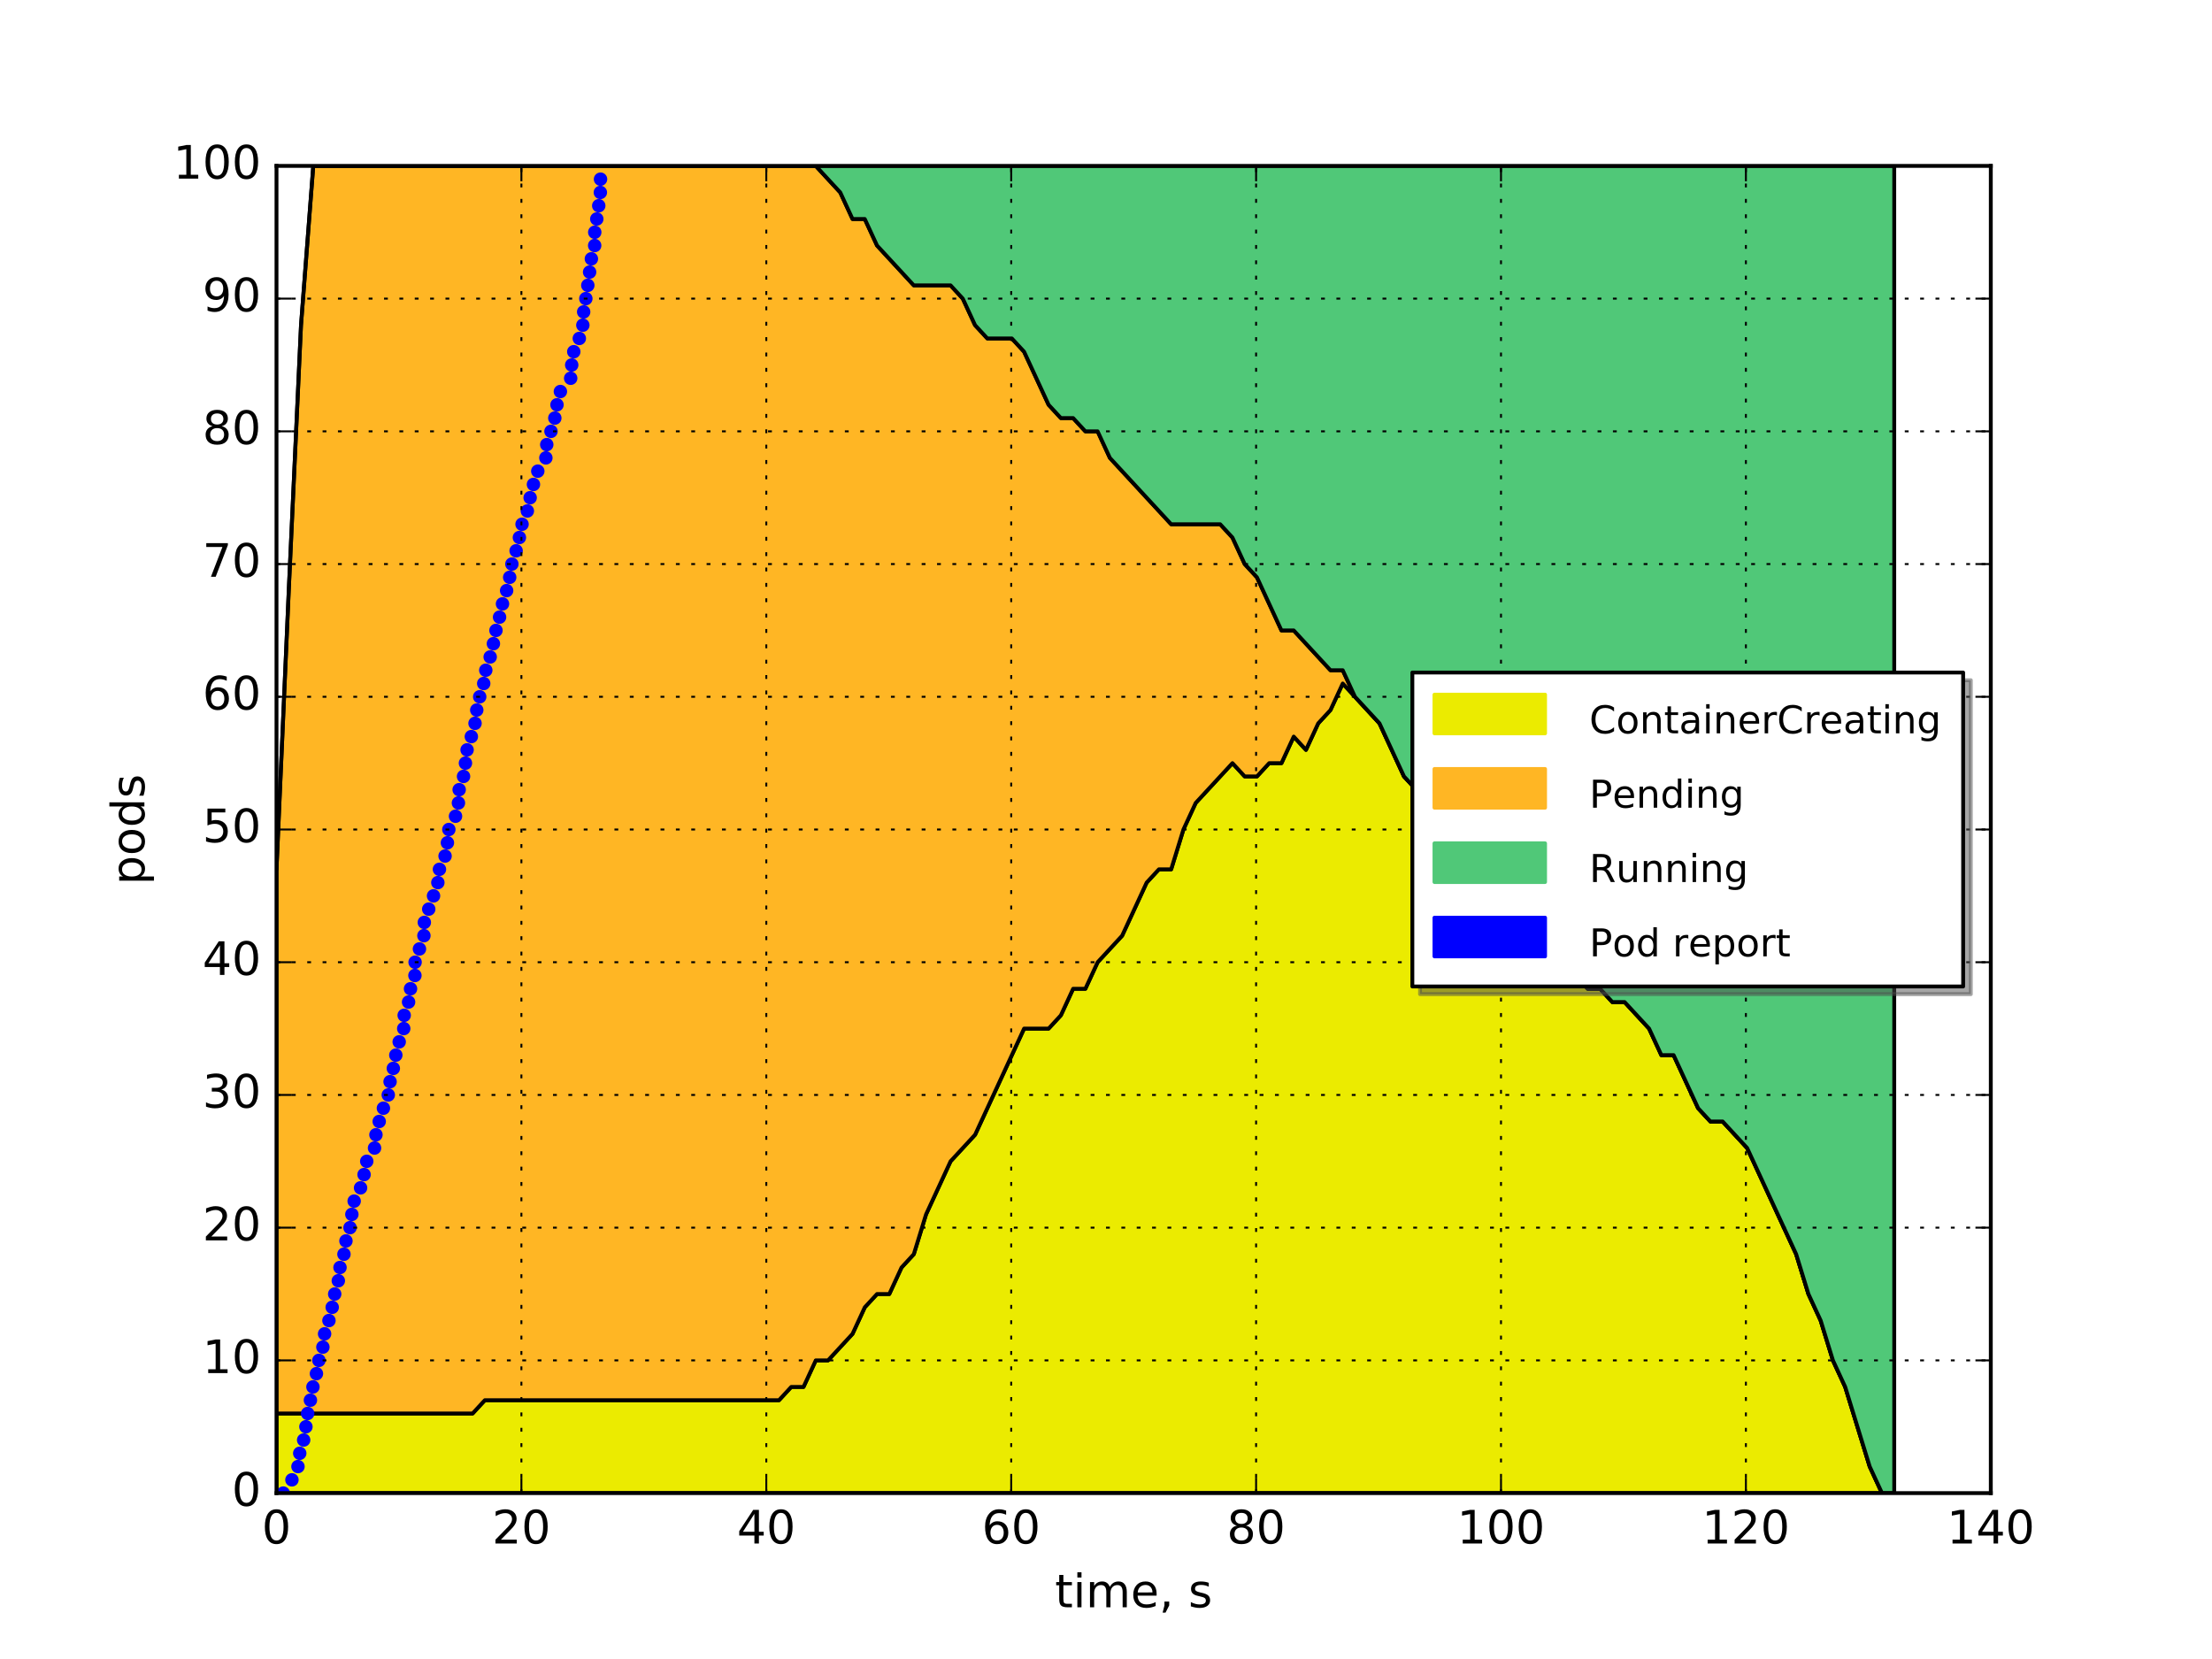
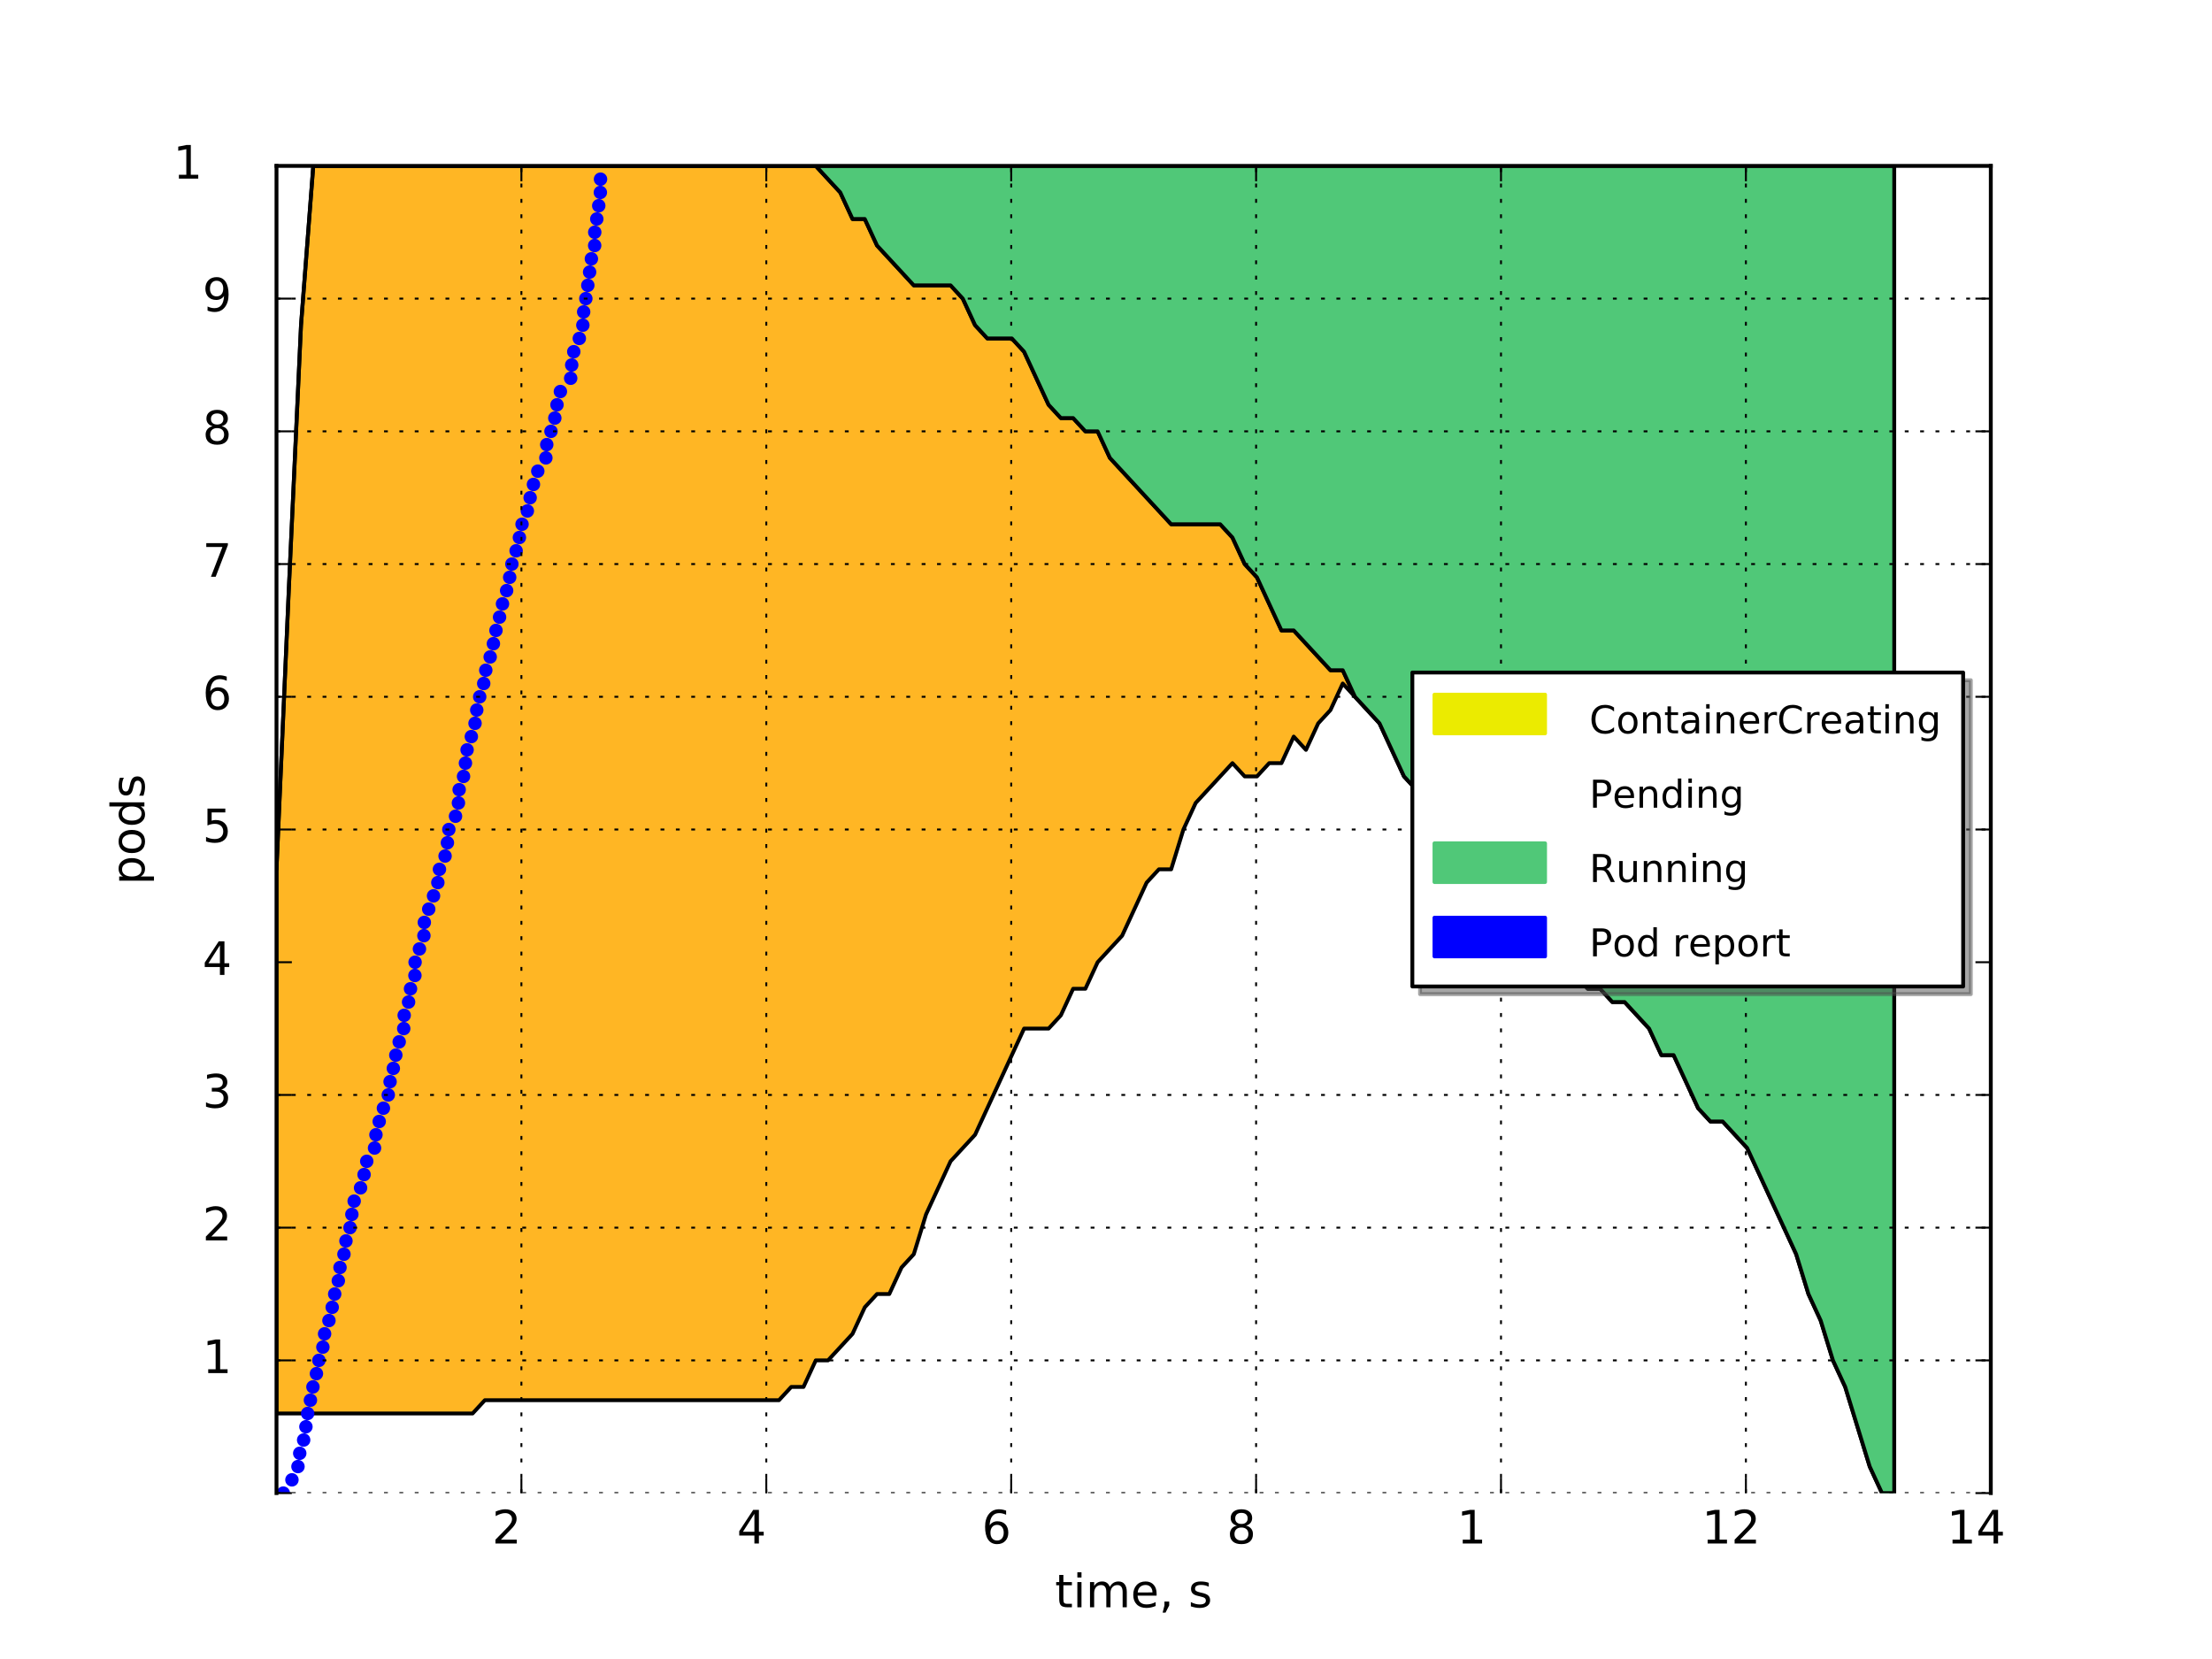
<svg xmlns="http://www.w3.org/2000/svg" xmlns:xlink="http://www.w3.org/1999/xlink" height="432pt" version="1.1" viewBox="0 0 576 432" width="576pt">
  <defs>
    <style type="text/css">
*{stroke-linecap:butt;stroke-linejoin:round;stroke-miterlimit:100000;}
  </style>
  </defs>
  <g id="figure_1">
    <g id="patch_1">
      <path d="M 0 432  L 576 432  L 576 0  L 0 0  z " style="fill:#ffffff;" />
    </g>
    <g id="axes_1">
      <g id="patch_2">
        <path d="M 72 388.8  L 518.4 388.8  L 518.4 43.2  L 72 43.2  z " style="fill:#ffffff;" />
      </g>
      <g id="PolyCollection_1">
        <defs>
-           <path d="M 72 -63.936  L 72 -43.2  L 75.191 -43.2  L 78.383 -43.2  L 81.574 -43.2  L 84.765 -43.2  L 87.957 -43.2  L 91.147 -43.2  L 94.338 -43.2  L 97.529 -43.2  L 100.72 -43.2  L 103.912 -43.2  L 107.103 -43.2  L 110.294 -43.2  L 113.487 -43.2  L 116.681 -43.2  L 119.873 -43.2  L 123.064 -43.2  L 126.254 -43.2  L 129.445 -43.2  L 132.637 -43.2  L 135.828 -43.2  L 139.019 -43.2  L 142.211 -43.2  L 145.402 -43.2  L 148.593 -43.2  L 151.784 -43.2  L 154.976 -43.2  L 158.167 -43.2  L 161.36 -43.2  L 164.551 -43.2  L 167.742 -43.2  L 170.934 -43.2  L 174.125 -43.2  L 177.316 -43.2  L 180.507 -43.2  L 183.699 -43.2  L 186.89 -43.2  L 190.081 -43.2  L 193.273 -43.2  L 196.464 -43.2  L 199.655 -43.2  L 202.847 -43.2  L 206.039 -43.2  L 209.232 -43.2  L 212.423 -43.2  L 215.614 -43.2  L 218.806 -43.2  L 221.997 -43.2  L 225.188 -43.2  L 228.38 -43.2  L 231.571 -43.2  L 234.76 -43.2  L 237.949 -43.2  L 241.14 -43.2  L 244.332 -43.2  L 247.523 -43.2  L 250.714 -43.2  L 253.906 -43.2  L 257.099 -43.2  L 260.29 -43.2  L 263.481 -43.2  L 266.672 -43.2  L 269.863 -43.2  L 273.055 -43.2  L 276.246 -43.2  L 279.437 -43.2  L 282.629 -43.2  L 285.82 -43.2  L 289.011 -43.2  L 292.202 -43.2  L 295.394 -43.2  L 298.583 -43.2  L 301.777 -43.2  L 304.968 -43.2  L 308.159 -43.2  L 311.351 -43.2  L 314.542 -43.2  L 317.734 -43.2  L 320.925 -43.2  L 324.117 -43.2  L 327.308 -43.2  L 330.499 -43.2  L 333.691 -43.2  L 336.882 -43.2  L 340.073 -43.2  L 343.262 -43.2  L 346.453 -43.2  L 349.646 -43.2  L 352.835 -43.2  L 356.026 -43.2  L 359.217 -43.2  L 362.409 -43.2  L 365.6 -43.2  L 368.791 -43.2  L 371.982 -43.2  L 375.173 -43.2  L 378.365 -43.2  L 381.556 -43.2  L 384.747 -43.2  L 387.939 -43.2  L 391.13 -43.2  L 394.321 -43.2  L 397.516 -43.2  L 400.706 -43.2  L 403.897 -43.2  L 407.088 -43.2  L 410.279 -43.2  L 413.471 -43.2  L 416.662 -43.2  L 419.853 -43.2  L 423.045 -43.2  L 426.236 -43.2  L 429.427 -43.2  L 432.619 -43.2  L 435.81 -43.2  L 439.001 -43.2  L 442.192 -43.2  L 445.385 -43.2  L 448.576 -43.2  L 451.767 -43.2  L 454.958 -43.2  L 458.15 -43.2  L 461.341 -43.2  L 464.532 -43.2  L 467.723 -43.2  L 470.915 -43.2  L 474.106 -43.2  L 477.297 -43.2  L 480.489 -43.2  L 483.68 -43.2  L 486.871 -43.2  L 490.064 -43.2  L 493.257 -43.2  L 493.257 -43.2  L 493.257 -43.2  L 490.064 -43.2  L 486.871 -50.112  L 483.68 -60.48  L 480.489 -70.848  L 477.297 -77.76  L 474.106 -88.128  L 470.915 -95.04  L 467.723 -105.408  L 464.532 -112.32  L 461.341 -119.232  L 458.15 -126.144  L 454.958 -133.056  L 451.767 -136.512  L 448.576 -139.968  L 445.385 -139.968  L 442.192 -143.424  L 439.001 -150.336  L 435.81 -157.248  L 432.619 -157.248  L 429.427 -164.16  L 426.236 -167.616  L 423.045 -171.072  L 419.853 -171.072  L 416.662 -174.528  L 413.471 -174.528  L 410.279 -177.984  L 407.088 -177.984  L 403.897 -181.44  L 400.706 -188.352  L 397.516 -191.808  L 394.321 -198.72  L 391.13 -202.176  L 387.939 -209.088  L 384.747 -212.544  L 381.556 -212.544  L 378.365 -216  L 375.173 -219.456  L 371.982 -222.912  L 368.791 -226.368  L 365.6 -229.824  L 362.409 -236.736  L 359.217 -243.648  L 356.026 -247.104  L 352.835 -250.56  L 349.646 -254.016  L 346.453 -247.104  L 343.262 -243.648  L 340.073 -236.736  L 336.882 -240.192  L 333.691 -233.28  L 330.499 -233.28  L 327.308 -229.824  L 324.117 -229.824  L 320.925 -233.28  L 317.734 -229.824  L 314.542 -226.368  L 311.351 -222.912  L 308.159 -216  L 304.968 -205.632  L 301.777 -205.632  L 298.583 -202.176  L 295.394 -195.264  L 292.202 -188.352  L 289.011 -184.896  L 285.82 -181.44  L 282.629 -174.528  L 279.437 -174.528  L 276.246 -167.616  L 273.055 -164.16  L 269.863 -164.16  L 266.672 -164.16  L 263.481 -157.248  L 260.29 -150.336  L 257.099 -143.424  L 253.906 -136.512  L 250.714 -133.056  L 247.523 -129.6  L 244.332 -122.688  L 241.14 -115.776  L 237.949 -105.408  L 234.76 -101.952  L 231.571 -95.04  L 228.38 -95.04  L 225.188 -91.584  L 221.997 -84.672  L 218.806 -81.216  L 215.614 -77.76  L 212.423 -77.76  L 209.232 -70.848  L 206.039 -70.848  L 202.847 -67.392  L 199.655 -67.392  L 196.464 -67.392  L 193.273 -67.392  L 190.081 -67.392  L 186.89 -67.392  L 183.699 -67.392  L 180.507 -67.392  L 177.316 -67.392  L 174.125 -67.392  L 170.934 -67.392  L 167.742 -67.392  L 164.551 -67.392  L 161.36 -67.392  L 158.167 -67.392  L 154.976 -67.392  L 151.784 -67.392  L 148.593 -67.392  L 145.402 -67.392  L 142.211 -67.392  L 139.019 -67.392  L 135.828 -67.392  L 132.637 -67.392  L 129.445 -67.392  L 126.254 -67.392  L 123.064 -63.936  L 119.873 -63.936  L 116.681 -63.936  L 113.487 -63.936  L 110.294 -63.936  L 107.103 -63.936  L 103.912 -63.936  L 100.72 -63.936  L 97.529 -63.936  L 94.338 -63.936  L 91.147 -63.936  L 87.957 -63.936  L 84.765 -63.936  L 81.574 -63.936  L 78.383 -63.936  L 75.191 -63.936  L 72 -63.936  z " id="mb07efb842d" style="stroke:#000000;" />
-         </defs>
+           </defs>
        <g clip-path="url(#p57208bc3b8)">
          <use style="fill:#ebeb00;stroke:#000000;" x="0.0" xlink:href="#mb07efb842d" y="432.0" />
        </g>
      </g>
      <g id="PolyCollection_2">
        <defs>
          <path d="M 72 -205.632  L 72 -63.936  L 75.191 -63.936  L 78.383 -63.936  L 81.574 -63.936  L 84.765 -63.936  L 87.957 -63.936  L 91.147 -63.936  L 94.338 -63.936  L 97.529 -63.936  L 100.72 -63.936  L 103.912 -63.936  L 107.103 -63.936  L 110.294 -63.936  L 113.487 -63.936  L 116.681 -63.936  L 119.873 -63.936  L 123.064 -63.936  L 126.254 -67.392  L 129.445 -67.392  L 132.637 -67.392  L 135.828 -67.392  L 139.019 -67.392  L 142.211 -67.392  L 145.402 -67.392  L 148.593 -67.392  L 151.784 -67.392  L 154.976 -67.392  L 158.167 -67.392  L 161.36 -67.392  L 164.551 -67.392  L 167.742 -67.392  L 170.934 -67.392  L 174.125 -67.392  L 177.316 -67.392  L 180.507 -67.392  L 183.699 -67.392  L 186.89 -67.392  L 190.081 -67.392  L 193.273 -67.392  L 196.464 -67.392  L 199.655 -67.392  L 202.847 -67.392  L 206.039 -70.848  L 209.232 -70.848  L 212.423 -77.76  L 215.614 -77.76  L 218.806 -81.216  L 221.997 -84.672  L 225.188 -91.584  L 228.38 -95.04  L 231.571 -95.04  L 234.76 -101.952  L 237.949 -105.408  L 241.14 -115.776  L 244.332 -122.688  L 247.523 -129.6  L 250.714 -133.056  L 253.906 -136.512  L 257.099 -143.424  L 260.29 -150.336  L 263.481 -157.248  L 266.672 -164.16  L 269.863 -164.16  L 273.055 -164.16  L 276.246 -167.616  L 279.437 -174.528  L 282.629 -174.528  L 285.82 -181.44  L 289.011 -184.896  L 292.202 -188.352  L 295.394 -195.264  L 298.583 -202.176  L 301.777 -205.632  L 304.968 -205.632  L 308.159 -216  L 311.351 -222.912  L 314.542 -226.368  L 317.734 -229.824  L 320.925 -233.28  L 324.117 -229.824  L 327.308 -229.824  L 330.499 -233.28  L 333.691 -233.28  L 336.882 -240.192  L 340.073 -236.736  L 343.262 -243.648  L 346.453 -247.104  L 349.646 -254.016  L 352.835 -250.56  L 356.026 -247.104  L 359.217 -243.648  L 362.409 -236.736  L 365.6 -229.824  L 368.791 -226.368  L 371.982 -222.912  L 375.173 -219.456  L 378.365 -216  L 381.556 -212.544  L 384.747 -212.544  L 387.939 -209.088  L 391.13 -202.176  L 394.321 -198.72  L 397.516 -191.808  L 400.706 -188.352  L 403.897 -181.44  L 407.088 -177.984  L 410.279 -177.984  L 413.471 -174.528  L 416.662 -174.528  L 419.853 -171.072  L 423.045 -171.072  L 426.236 -167.616  L 429.427 -164.16  L 432.619 -157.248  L 435.81 -157.248  L 439.001 -150.336  L 442.192 -143.424  L 445.385 -139.968  L 448.576 -139.968  L 451.767 -136.512  L 454.958 -133.056  L 458.15 -126.144  L 461.341 -119.232  L 464.532 -112.32  L 467.723 -105.408  L 470.915 -95.04  L 474.106 -88.128  L 477.297 -77.76  L 480.489 -70.848  L 483.68 -60.48  L 486.871 -50.112  L 490.064 -43.2  L 493.257 -43.2  L 493.257 -43.2  L 493.257 -43.2  L 490.064 -43.2  L 486.871 -50.112  L 483.68 -60.48  L 480.489 -70.848  L 477.297 -77.76  L 474.106 -88.128  L 470.915 -95.04  L 467.723 -105.408  L 464.532 -112.32  L 461.341 -119.232  L 458.15 -126.144  L 454.958 -133.056  L 451.767 -136.512  L 448.576 -139.968  L 445.385 -139.968  L 442.192 -143.424  L 439.001 -150.336  L 435.81 -157.248  L 432.619 -157.248  L 429.427 -164.16  L 426.236 -167.616  L 423.045 -171.072  L 419.853 -171.072  L 416.662 -174.528  L 413.471 -174.528  L 410.279 -177.984  L 407.088 -177.984  L 403.897 -181.44  L 400.706 -188.352  L 397.516 -191.808  L 394.321 -198.72  L 391.13 -202.176  L 387.939 -209.088  L 384.747 -212.544  L 381.556 -212.544  L 378.365 -216  L 375.173 -219.456  L 371.982 -222.912  L 368.791 -226.368  L 365.6 -229.824  L 362.409 -236.736  L 359.217 -243.648  L 356.026 -247.104  L 352.835 -250.56  L 349.646 -257.472  L 346.453 -257.472  L 343.262 -260.928  L 340.073 -264.384  L 336.882 -267.84  L 333.691 -267.84  L 330.499 -274.752  L 327.308 -281.664  L 324.117 -285.12  L 320.925 -292.032  L 317.734 -295.488  L 314.542 -295.488  L 311.351 -295.488  L 308.159 -295.488  L 304.968 -295.488  L 301.777 -298.944  L 298.583 -302.4  L 295.394 -305.856  L 292.202 -309.312  L 289.011 -312.768  L 285.82 -319.68  L 282.629 -319.68  L 279.437 -323.136  L 276.246 -323.136  L 273.055 -326.592  L 269.863 -333.504  L 266.672 -340.416  L 263.481 -343.872  L 260.29 -343.872  L 257.099 -343.872  L 253.906 -347.328  L 250.714 -354.24  L 247.523 -357.696  L 244.332 -357.696  L 241.14 -357.696  L 237.949 -357.696  L 234.76 -361.152  L 231.571 -364.608  L 228.38 -368.064  L 225.188 -374.976  L 221.997 -374.976  L 218.806 -381.888  L 215.614 -385.344  L 212.423 -388.8  L 209.232 -388.8  L 206.039 -388.8  L 202.847 -388.8  L 199.655 -388.8  L 196.464 -388.8  L 193.273 -388.8  L 190.081 -388.8  L 186.89 -388.8  L 183.699 -388.8  L 180.507 -388.8  L 177.316 -388.8  L 174.125 -388.8  L 170.934 -388.8  L 167.742 -388.8  L 164.551 -388.8  L 161.36 -388.8  L 158.167 -388.8  L 154.976 -388.8  L 151.784 -388.8  L 148.593 -388.8  L 145.402 -388.8  L 142.211 -388.8  L 139.019 -388.8  L 135.828 -388.8  L 132.637 -388.8  L 129.445 -388.8  L 126.254 -388.8  L 123.064 -388.8  L 119.873 -388.8  L 116.681 -388.8  L 113.487 -388.8  L 110.294 -388.8  L 107.103 -388.8  L 103.912 -388.8  L 100.72 -388.8  L 97.529 -388.8  L 94.338 -388.8  L 91.147 -388.8  L 87.957 -388.8  L 84.765 -388.8  L 81.574 -388.8  L 78.383 -347.328  L 75.191 -278.208  L 72 -205.632  z " id="m4efad05352" style="stroke:#000000;" />
        </defs>
        <g clip-path="url(#p57208bc3b8)">
          <use style="fill:#ffb624;stroke:#000000;" x="0.0" xlink:href="#m4efad05352" y="432.0" />
        </g>
      </g>
      <g id="PolyCollection_3">
        <defs>
          <path d="M 72 -205.632  L 72 -205.632  L 75.191 -278.208  L 78.383 -347.328  L 81.574 -388.8  L 84.765 -388.8  L 87.957 -388.8  L 91.147 -388.8  L 94.338 -388.8  L 97.529 -388.8  L 100.72 -388.8  L 103.912 -388.8  L 107.103 -388.8  L 110.294 -388.8  L 113.487 -388.8  L 116.681 -388.8  L 119.873 -388.8  L 123.064 -388.8  L 126.254 -388.8  L 129.445 -388.8  L 132.637 -388.8  L 135.828 -388.8  L 139.019 -388.8  L 142.211 -388.8  L 145.402 -388.8  L 148.593 -388.8  L 151.784 -388.8  L 154.976 -388.8  L 158.167 -388.8  L 161.36 -388.8  L 164.551 -388.8  L 167.742 -388.8  L 170.934 -388.8  L 174.125 -388.8  L 177.316 -388.8  L 180.507 -388.8  L 183.699 -388.8  L 186.89 -388.8  L 190.081 -388.8  L 193.273 -388.8  L 196.464 -388.8  L 199.655 -388.8  L 202.847 -388.8  L 206.039 -388.8  L 209.232 -388.8  L 212.423 -388.8  L 215.614 -385.344  L 218.806 -381.888  L 221.997 -374.976  L 225.188 -374.976  L 228.38 -368.064  L 231.571 -364.608  L 234.76 -361.152  L 237.949 -357.696  L 241.14 -357.696  L 244.332 -357.696  L 247.523 -357.696  L 250.714 -354.24  L 253.906 -347.328  L 257.099 -343.872  L 260.29 -343.872  L 263.481 -343.872  L 266.672 -340.416  L 269.863 -333.504  L 273.055 -326.592  L 276.246 -323.136  L 279.437 -323.136  L 282.629 -319.68  L 285.82 -319.68  L 289.011 -312.768  L 292.202 -309.312  L 295.394 -305.856  L 298.583 -302.4  L 301.777 -298.944  L 304.968 -295.488  L 308.159 -295.488  L 311.351 -295.488  L 314.542 -295.488  L 317.734 -295.488  L 320.925 -292.032  L 324.117 -285.12  L 327.308 -281.664  L 330.499 -274.752  L 333.691 -267.84  L 336.882 -267.84  L 340.073 -264.384  L 343.262 -260.928  L 346.453 -257.472  L 349.646 -257.472  L 352.835 -250.56  L 356.026 -247.104  L 359.217 -243.648  L 362.409 -236.736  L 365.6 -229.824  L 368.791 -226.368  L 371.982 -222.912  L 375.173 -219.456  L 378.365 -216  L 381.556 -212.544  L 384.747 -212.544  L 387.939 -209.088  L 391.13 -202.176  L 394.321 -198.72  L 397.516 -191.808  L 400.706 -188.352  L 403.897 -181.44  L 407.088 -177.984  L 410.279 -177.984  L 413.471 -174.528  L 416.662 -174.528  L 419.853 -171.072  L 423.045 -171.072  L 426.236 -167.616  L 429.427 -164.16  L 432.619 -157.248  L 435.81 -157.248  L 439.001 -150.336  L 442.192 -143.424  L 445.385 -139.968  L 448.576 -139.968  L 451.767 -136.512  L 454.958 -133.056  L 458.15 -126.144  L 461.341 -119.232  L 464.532 -112.32  L 467.723 -105.408  L 470.915 -95.04  L 474.106 -88.128  L 477.297 -77.76  L 480.489 -70.848  L 483.68 -60.48  L 486.871 -50.112  L 490.064 -43.2  L 493.257 -43.2  L 493.257 -388.8  L 493.257 -388.8  L 490.064 -388.8  L 486.871 -388.8  L 483.68 -388.8  L 480.489 -388.8  L 477.297 -388.8  L 474.106 -388.8  L 470.915 -388.8  L 467.723 -388.8  L 464.532 -388.8  L 461.341 -388.8  L 458.15 -388.8  L 454.958 -388.8  L 451.767 -388.8  L 448.576 -388.8  L 445.385 -388.8  L 442.192 -388.8  L 439.001 -388.8  L 435.81 -388.8  L 432.619 -388.8  L 429.427 -388.8  L 426.236 -388.8  L 423.045 -388.8  L 419.853 -388.8  L 416.662 -388.8  L 413.471 -388.8  L 410.279 -388.8  L 407.088 -388.8  L 403.897 -388.8  L 400.706 -388.8  L 397.516 -388.8  L 394.321 -388.8  L 391.13 -388.8  L 387.939 -388.8  L 384.747 -388.8  L 381.556 -388.8  L 378.365 -388.8  L 375.173 -388.8  L 371.982 -388.8  L 368.791 -388.8  L 365.6 -388.8  L 362.409 -388.8  L 359.217 -388.8  L 356.026 -388.8  L 352.835 -388.8  L 349.646 -388.8  L 346.453 -388.8  L 343.262 -388.8  L 340.073 -388.8  L 336.882 -388.8  L 333.691 -388.8  L 330.499 -388.8  L 327.308 -388.8  L 324.117 -388.8  L 320.925 -388.8  L 317.734 -388.8  L 314.542 -388.8  L 311.351 -388.8  L 308.159 -388.8  L 304.968 -388.8  L 301.777 -388.8  L 298.583 -388.8  L 295.394 -388.8  L 292.202 -388.8  L 289.011 -388.8  L 285.82 -388.8  L 282.629 -388.8  L 279.437 -388.8  L 276.246 -388.8  L 273.055 -388.8  L 269.863 -388.8  L 266.672 -388.8  L 263.481 -388.8  L 260.29 -388.8  L 257.099 -388.8  L 253.906 -388.8  L 250.714 -388.8  L 247.523 -388.8  L 244.332 -388.8  L 241.14 -388.8  L 237.949 -388.8  L 234.76 -388.8  L 231.571 -388.8  L 228.38 -388.8  L 225.188 -388.8  L 221.997 -388.8  L 218.806 -388.8  L 215.614 -388.8  L 212.423 -388.8  L 209.232 -388.8  L 206.039 -388.8  L 202.847 -388.8  L 199.655 -388.8  L 196.464 -388.8  L 193.273 -388.8  L 190.081 -388.8  L 186.89 -388.8  L 183.699 -388.8  L 180.507 -388.8  L 177.316 -388.8  L 174.125 -388.8  L 170.934 -388.8  L 167.742 -388.8  L 164.551 -388.8  L 161.36 -388.8  L 158.167 -388.8  L 154.976 -388.8  L 151.784 -388.8  L 148.593 -388.8  L 145.402 -388.8  L 142.211 -388.8  L 139.019 -388.8  L 135.828 -388.8  L 132.637 -388.8  L 129.445 -388.8  L 126.254 -388.8  L 123.064 -388.8  L 119.873 -388.8  L 116.681 -388.8  L 113.487 -388.8  L 110.294 -388.8  L 107.103 -388.8  L 103.912 -388.8  L 100.72 -388.8  L 97.529 -388.8  L 94.338 -388.8  L 91.147 -388.8  L 87.957 -388.8  L 84.765 -388.8  L 81.574 -388.8  L 78.383 -347.328  L 75.191 -278.208  L 72 -205.632  z " id="ma4764661eb" style="stroke:#000000;" />
        </defs>
        <g clip-path="url(#p57208bc3b8)">
          <use style="fill:#50c878;stroke:#000000;" x="0.0" xlink:href="#ma4764661eb" y="432.0" />
        </g>
      </g>
      <g id="line2d_1">
        <defs>
          <path d="M 0 1.5  C 0.398 1.5 0.779 1.342 1.061 1.061  C 1.342 0.779 1.5 0.398 1.5 0  C 1.5 -0.398 1.342 -0.779 1.061 -1.061  C 0.779 -1.342 0.398 -1.5 0 -1.5  C -0.398 -1.5 -0.779 -1.342 -1.061 -1.061  C -1.342 -0.779 -1.5 -0.398 -1.5 0  C -1.5 0.398 -1.342 0.779 -1.061 1.061  C -0.779 1.342 -0.398 1.5 0 1.5  z " id="m1a958afc2c" style="stroke:#0000ff;stroke-width:0.5;" />
        </defs>
        <g clip-path="url(#p57208bc3b8)">
          <use style="fill:#0000ff;stroke:#0000ff;stroke-width:0.5;" x="73.767" xlink:href="#m1a958afc2c" y="388.8" />
          <use style="fill:#0000ff;stroke:#0000ff;stroke-width:0.5;" x="76.019" xlink:href="#m1a958afc2c" y="385.344" />
          <use style="fill:#0000ff;stroke:#0000ff;stroke-width:0.5;" x="77.591" xlink:href="#m1a958afc2c" y="381.888" />
          <use style="fill:#0000ff;stroke:#0000ff;stroke-width:0.5;" x="78.05" xlink:href="#m1a958afc2c" y="378.432" />
          <use style="fill:#0000ff;stroke:#0000ff;stroke-width:0.5;" x="79.07" xlink:href="#m1a958afc2c" y="374.976" />
          <use style="fill:#0000ff;stroke:#0000ff;stroke-width:0.5;" x="79.66" xlink:href="#m1a958afc2c" y="371.52" />
          <use style="fill:#0000ff;stroke:#0000ff;stroke-width:0.5;" x="80.116" xlink:href="#m1a958afc2c" y="368.064" />
          <use style="fill:#0000ff;stroke:#0000ff;stroke-width:0.5;" x="80.833" xlink:href="#m1a958afc2c" y="364.608" />
          <use style="fill:#0000ff;stroke:#0000ff;stroke-width:0.5;" x="81.49" xlink:href="#m1a958afc2c" y="361.152" />
          <use style="fill:#0000ff;stroke:#0000ff;stroke-width:0.5;" x="82.399" xlink:href="#m1a958afc2c" y="357.696" />
          <use style="fill:#0000ff;stroke:#0000ff;stroke-width:0.5;" x="83.037" xlink:href="#m1a958afc2c" y="354.24" />
          <use style="fill:#0000ff;stroke:#0000ff;stroke-width:0.5;" x="84.079" xlink:href="#m1a958afc2c" y="350.784" />
          <use style="fill:#0000ff;stroke:#0000ff;stroke-width:0.5;" x="84.523" xlink:href="#m1a958afc2c" y="347.328" />
          <use style="fill:#0000ff;stroke:#0000ff;stroke-width:0.5;" x="85.658" xlink:href="#m1a958afc2c" y="343.872" />
          <use style="fill:#0000ff;stroke:#0000ff;stroke-width:0.5;" x="86.506" xlink:href="#m1a958afc2c" y="340.416" />
          <use style="fill:#0000ff;stroke:#0000ff;stroke-width:0.5;" x="87.156" xlink:href="#m1a958afc2c" y="336.96" />
          <use style="fill:#0000ff;stroke:#0000ff;stroke-width:0.5;" x="88.097" xlink:href="#m1a958afc2c" y="333.504" />
          <use style="fill:#0000ff;stroke:#0000ff;stroke-width:0.5;" x="88.537" xlink:href="#m1a958afc2c" y="330.048" />
          <use style="fill:#0000ff;stroke:#0000ff;stroke-width:0.5;" x="89.564" xlink:href="#m1a958afc2c" y="326.592" />
          <use style="fill:#0000ff;stroke:#0000ff;stroke-width:0.5;" x="90.083" xlink:href="#m1a958afc2c" y="323.136" />
          <use style="fill:#0000ff;stroke:#0000ff;stroke-width:0.5;" x="91.142" xlink:href="#m1a958afc2c" y="319.68" />
          <use style="fill:#0000ff;stroke:#0000ff;stroke-width:0.5;" x="91.623" xlink:href="#m1a958afc2c" y="316.224" />
          <use style="fill:#0000ff;stroke:#0000ff;stroke-width:0.5;" x="92.223" xlink:href="#m1a958afc2c" y="312.768" />
          <use style="fill:#0000ff;stroke:#0000ff;stroke-width:0.5;" x="93.891" xlink:href="#m1a958afc2c" y="309.312" />
          <use style="fill:#0000ff;stroke:#0000ff;stroke-width:0.5;" x="94.802" xlink:href="#m1a958afc2c" y="305.856" />
          <use style="fill:#0000ff;stroke:#0000ff;stroke-width:0.5;" x="95.498" xlink:href="#m1a958afc2c" y="302.4" />
          <use style="fill:#0000ff;stroke:#0000ff;stroke-width:0.5;" x="97.529" xlink:href="#m1a958afc2c" y="298.944" />
          <use style="fill:#0000ff;stroke:#0000ff;stroke-width:0.5;" x="97.895" xlink:href="#m1a958afc2c" y="295.488" />
          <use style="fill:#0000ff;stroke:#0000ff;stroke-width:0.5;" x="98.747" xlink:href="#m1a958afc2c" y="292.032" />
          <use style="fill:#0000ff;stroke:#0000ff;stroke-width:0.5;" x="99.837" xlink:href="#m1a958afc2c" y="288.576" />
          <use style="fill:#0000ff;stroke:#0000ff;stroke-width:0.5;" x="101.106" xlink:href="#m1a958afc2c" y="285.12" />
          <use style="fill:#0000ff;stroke:#0000ff;stroke-width:0.5;" x="101.575" xlink:href="#m1a958afc2c" y="281.664" />
          <use style="fill:#0000ff;stroke:#0000ff;stroke-width:0.5;" x="102.42" xlink:href="#m1a958afc2c" y="278.208" />
          <use style="fill:#0000ff;stroke:#0000ff;stroke-width:0.5;" x="103.07" xlink:href="#m1a958afc2c" y="274.752" />
          <use style="fill:#0000ff;stroke:#0000ff;stroke-width:0.5;" x="103.95" xlink:href="#m1a958afc2c" y="271.296" />
          <use style="fill:#0000ff;stroke:#0000ff;stroke-width:0.5;" x="105.13" xlink:href="#m1a958afc2c" y="267.84" />
          <use style="fill:#0000ff;stroke:#0000ff;stroke-width:0.5;" x="105.248" xlink:href="#m1a958afc2c" y="264.384" />
          <use style="fill:#0000ff;stroke:#0000ff;stroke-width:0.5;" x="106.393" xlink:href="#m1a958afc2c" y="260.928" />
          <use style="fill:#0000ff;stroke:#0000ff;stroke-width:0.5;" x="106.9" xlink:href="#m1a958afc2c" y="257.472" />
          <use style="fill:#0000ff;stroke:#0000ff;stroke-width:0.5;" x="108.045" xlink:href="#m1a958afc2c" y="254.016" />
          <use style="fill:#0000ff;stroke:#0000ff;stroke-width:0.5;" x="108.089" xlink:href="#m1a958afc2c" y="250.56" />
          <use style="fill:#0000ff;stroke:#0000ff;stroke-width:0.5;" x="109.224" xlink:href="#m1a958afc2c" y="247.104" />
          <use style="fill:#0000ff;stroke:#0000ff;stroke-width:0.5;" x="110.385" xlink:href="#m1a958afc2c" y="243.648" />
          <use style="fill:#0000ff;stroke:#0000ff;stroke-width:0.5;" x="110.493" xlink:href="#m1a958afc2c" y="240.192" />
          <use style="fill:#0000ff;stroke:#0000ff;stroke-width:0.5;" x="111.641" xlink:href="#m1a958afc2c" y="236.736" />
          <use style="fill:#0000ff;stroke:#0000ff;stroke-width:0.5;" x="112.891" xlink:href="#m1a958afc2c" y="233.28" />
          <use style="fill:#0000ff;stroke:#0000ff;stroke-width:0.5;" x="114.014" xlink:href="#m1a958afc2c" y="229.824" />
          <use style="fill:#0000ff;stroke:#0000ff;stroke-width:0.5;" x="114.431" xlink:href="#m1a958afc2c" y="226.368" />
          <use style="fill:#0000ff;stroke:#0000ff;stroke-width:0.5;" x="115.895" xlink:href="#m1a958afc2c" y="222.912" />
          <use style="fill:#0000ff;stroke:#0000ff;stroke-width:0.5;" x="116.504" xlink:href="#m1a958afc2c" y="219.456" />
          <use style="fill:#0000ff;stroke:#0000ff;stroke-width:0.5;" x="116.88" xlink:href="#m1a958afc2c" y="216.0" />
          <use style="fill:#0000ff;stroke:#0000ff;stroke-width:0.5;" x="118.615" xlink:href="#m1a958afc2c" y="212.544" />
          <use style="fill:#0000ff;stroke:#0000ff;stroke-width:0.5;" x="119.374" xlink:href="#m1a958afc2c" y="209.088" />
          <use style="fill:#0000ff;stroke:#0000ff;stroke-width:0.5;" x="119.565" xlink:href="#m1a958afc2c" y="205.632" />
          <use style="fill:#0000ff;stroke:#0000ff;stroke-width:0.5;" x="120.703" xlink:href="#m1a958afc2c" y="202.176" />
          <use style="fill:#0000ff;stroke:#0000ff;stroke-width:0.5;" x="121.201" xlink:href="#m1a958afc2c" y="198.72" />
          <use style="fill:#0000ff;stroke:#0000ff;stroke-width:0.5;" x="121.628" xlink:href="#m1a958afc2c" y="195.264" />
          <use style="fill:#0000ff;stroke:#0000ff;stroke-width:0.5;" x="122.734" xlink:href="#m1a958afc2c" y="191.808" />
          <use style="fill:#0000ff;stroke:#0000ff;stroke-width:0.5;" x="123.697" xlink:href="#m1a958afc2c" y="188.352" />
          <use style="fill:#0000ff;stroke:#0000ff;stroke-width:0.5;" x="124.147" xlink:href="#m1a958afc2c" y="184.896" />
          <use style="fill:#0000ff;stroke:#0000ff;stroke-width:0.5;" x="124.912" xlink:href="#m1a958afc2c" y="181.44" />
          <use style="fill:#0000ff;stroke:#0000ff;stroke-width:0.5;" x="125.958" xlink:href="#m1a958afc2c" y="177.984" />
          <use style="fill:#0000ff;stroke:#0000ff;stroke-width:0.5;" x="126.494" xlink:href="#m1a958afc2c" y="174.528" />
          <use style="fill:#0000ff;stroke:#0000ff;stroke-width:0.5;" x="127.642" xlink:href="#m1a958afc2c" y="171.072" />
          <use style="fill:#0000ff;stroke:#0000ff;stroke-width:0.5;" x="128.48" xlink:href="#m1a958afc2c" y="167.616" />
          <use style="fill:#0000ff;stroke:#0000ff;stroke-width:0.5;" x="129.147" xlink:href="#m1a958afc2c" y="164.16" />
          <use style="fill:#0000ff;stroke:#0000ff;stroke-width:0.5;" x="130.084" xlink:href="#m1a958afc2c" y="160.704" />
          <use style="fill:#0000ff;stroke:#0000ff;stroke-width:0.5;" x="130.849" xlink:href="#m1a958afc2c" y="157.248" />
          <use style="fill:#0000ff;stroke:#0000ff;stroke-width:0.5;" x="131.924" xlink:href="#m1a958afc2c" y="153.792" />
          <use style="fill:#0000ff;stroke:#0000ff;stroke-width:0.5;" x="132.721" xlink:href="#m1a958afc2c" y="150.336" />
          <use style="fill:#0000ff;stroke:#0000ff;stroke-width:0.5;" x="133.295" xlink:href="#m1a958afc2c" y="146.88" />
          <use style="fill:#0000ff;stroke:#0000ff;stroke-width:0.5;" x="134.395" xlink:href="#m1a958afc2c" y="143.424" />
          <use style="fill:#0000ff;stroke:#0000ff;stroke-width:0.5;" x="135.25" xlink:href="#m1a958afc2c" y="139.968" />
          <use style="fill:#0000ff;stroke:#0000ff;stroke-width:0.5;" x="135.941" xlink:href="#m1a958afc2c" y="136.512" />
          <use style="fill:#0000ff;stroke:#0000ff;stroke-width:0.5;" x="137.319" xlink:href="#m1a958afc2c" y="133.056" />
          <use style="fill:#0000ff;stroke:#0000ff;stroke-width:0.5;" x="138.049" xlink:href="#m1a958afc2c" y="129.6" />
          <use style="fill:#0000ff;stroke:#0000ff;stroke-width:0.5;" x="138.91" xlink:href="#m1a958afc2c" y="126.144" />
          <use style="fill:#0000ff;stroke:#0000ff;stroke-width:0.5;" x="140.039" xlink:href="#m1a958afc2c" y="122.688" />
          <use style="fill:#0000ff;stroke:#0000ff;stroke-width:0.5;" x="142.143" xlink:href="#m1a958afc2c" y="119.232" />
          <use style="fill:#0000ff;stroke:#0000ff;stroke-width:0.5;" x="142.373" xlink:href="#m1a958afc2c" y="115.776" />
          <use style="fill:#0000ff;stroke:#0000ff;stroke-width:0.5;" x="143.476" xlink:href="#m1a958afc2c" y="112.32" />
          <use style="fill:#0000ff;stroke:#0000ff;stroke-width:0.5;" x="144.474" xlink:href="#m1a958afc2c" y="108.864" />
          <use style="fill:#0000ff;stroke:#0000ff;stroke-width:0.5;" x="145.038" xlink:href="#m1a958afc2c" y="105.408" />
          <use style="fill:#0000ff;stroke:#0000ff;stroke-width:0.5;" x="145.925" xlink:href="#m1a958afc2c" y="101.952" />
          <use style="fill:#0000ff;stroke:#0000ff;stroke-width:0.5;" x="148.603" xlink:href="#m1a958afc2c" y="98.496" />
          <use style="fill:#0000ff;stroke:#0000ff;stroke-width:0.5;" x="148.871" xlink:href="#m1a958afc2c" y="95.04" />
          <use style="fill:#0000ff;stroke:#0000ff;stroke-width:0.5;" x="149.41" xlink:href="#m1a958afc2c" y="91.584" />
          <use style="fill:#0000ff;stroke:#0000ff;stroke-width:0.5;" x="150.851" xlink:href="#m1a958afc2c" y="88.128" />
          <use style="fill:#0000ff;stroke:#0000ff;stroke-width:0.5;" x="151.773" xlink:href="#m1a958afc2c" y="84.672" />
          <use style="fill:#0000ff;stroke:#0000ff;stroke-width:0.5;" x="151.986" xlink:href="#m1a958afc2c" y="81.216" />
          <use style="fill:#0000ff;stroke:#0000ff;stroke-width:0.5;" x="152.551" xlink:href="#m1a958afc2c" y="77.76" />
          <use style="fill:#0000ff;stroke:#0000ff;stroke-width:0.5;" x="153.064" xlink:href="#m1a958afc2c" y="74.304" />
          <use style="fill:#0000ff;stroke:#0000ff;stroke-width:0.5;" x="153.533" xlink:href="#m1a958afc2c" y="70.848" />
          <use style="fill:#0000ff;stroke:#0000ff;stroke-width:0.5;" x="153.995" xlink:href="#m1a958afc2c" y="67.392" />
          <use style="fill:#0000ff;stroke:#0000ff;stroke-width:0.5;" x="154.85" xlink:href="#m1a958afc2c" y="63.936" />
          <use style="fill:#0000ff;stroke:#0000ff;stroke-width:0.5;" x="154.872" xlink:href="#m1a958afc2c" y="60.48" />
          <use style="fill:#0000ff;stroke:#0000ff;stroke-width:0.5;" x="155.401" xlink:href="#m1a958afc2c" y="57.024" />
          <use style="fill:#0000ff;stroke:#0000ff;stroke-width:0.5;" x="155.911" xlink:href="#m1a958afc2c" y="53.568" />
          <use style="fill:#0000ff;stroke:#0000ff;stroke-width:0.5;" x="156.329" xlink:href="#m1a958afc2c" y="50.112" />
          <use style="fill:#0000ff;stroke:#0000ff;stroke-width:0.5;" x="156.374" xlink:href="#m1a958afc2c" y="46.656" />
        </g>
      </g>
      <g id="patch_3">
        <path d="M 72 43.2  L 518.4 43.2  " style="fill:none;stroke:#000000;stroke-linecap:square;stroke-linejoin:miter;" />
      </g>
      <g id="patch_4">
        <path d="M 518.4 388.8  L 518.4 43.2  " style="fill:none;stroke:#000000;stroke-linecap:square;stroke-linejoin:miter;" />
      </g>
      <g id="patch_5">
-         <path d="M 72 388.8  L 518.4 388.8  " style="fill:none;stroke:#000000;stroke-linecap:square;stroke-linejoin:miter;" />
-       </g>
+         </g>
      <g id="patch_6">
        <path d="M 72 388.8  L 72 43.2  " style="fill:none;stroke:#000000;stroke-linecap:square;stroke-linejoin:miter;" />
      </g>
      <g id="matplotlib.axis_1">
        <g id="xtick_1">
          <g id="line2d_2">
            <path clip-path="url(#p57208bc3b8)" d="M 72 388.8  L 72 43.2  " style="fill:none;stroke:#000000;stroke-dasharray:1,3;stroke-dashoffset:0.0;stroke-width:0.5;" />
          </g>
          <g id="line2d_3">
            <defs>
              <path d="M 0 0  L 0 -4  " id="mf24c0f5eeb" style="stroke:#000000;stroke-width:0.5;" />
            </defs>
            <g>
              <use style="stroke:#000000;stroke-width:0.5;" x="72.0" xlink:href="#mf24c0f5eeb" y="388.8" />
            </g>
          </g>
          <g id="line2d_4">
            <defs>
              <path d="M 0 0  L 0 4  " id="m2d7b4b61a8" style="stroke:#000000;stroke-width:0.5;" />
            </defs>
            <g>
              <use style="stroke:#000000;stroke-width:0.5;" x="72.0" xlink:href="#m2d7b4b61a8" y="43.2" />
            </g>
          </g>
          <g id="text_1">
            <defs>
-               <path d="M 31.781 66.406  Q 24.172 66.406 20.328 58.906  Q 16.5 51.422 16.5 36.375  Q 16.5 21.391 20.328 13.891  Q 24.172 6.391 31.781 6.391  Q 39.453 6.391 43.281 13.891  Q 47.125 21.391 47.125 36.375  Q 47.125 51.422 43.281 58.906  Q 39.453 66.406 31.781 66.406  M 31.781 74.219  Q 44.047 74.219 50.516 64.516  Q 56.984 54.828 56.984 36.375  Q 56.984 17.969 50.516 8.266  Q 44.047 -1.422 31.781 -1.422  Q 19.531 -1.422 13.062 8.266  Q 6.594 17.969 6.594 36.375  Q 6.594 54.828 13.062 64.516  Q 19.531 74.219 31.781 74.219  " id="BitstreamVeraSans-Roman-30" />
-             </defs>
+               </defs>
            <g transform="translate(68.183 401.918)scale(0.12 -0.12)">
              <use xlink:href="#BitstreamVeraSans-Roman-30" />
            </g>
          </g>
        </g>
        <g id="xtick_2">
          <g id="line2d_5">
            <path clip-path="url(#p57208bc3b8)" d="M 135.771 388.8  L 135.771 43.2  " style="fill:none;stroke:#000000;stroke-dasharray:1,3;stroke-dashoffset:0.0;stroke-width:0.5;" />
          </g>
          <g id="line2d_6">
            <g>
              <use style="stroke:#000000;stroke-width:0.5;" x="135.771" xlink:href="#mf24c0f5eeb" y="388.8" />
            </g>
          </g>
          <g id="line2d_7">
            <g>
              <use style="stroke:#000000;stroke-width:0.5;" x="135.771" xlink:href="#m2d7b4b61a8" y="43.2" />
            </g>
          </g>
          <g id="text_2">
            <defs>
              <path d="M 19.188 8.297  L 53.609 8.297  L 53.609 0  L 7.328 0  L 7.328 8.297  Q 12.938 14.109 22.625 23.891  Q 32.328 33.688 34.812 36.531  Q 39.547 41.844 41.422 45.531  Q 43.312 49.219 43.312 52.781  Q 43.312 58.594 39.234 62.25  Q 35.156 65.922 28.609 65.922  Q 23.969 65.922 18.812 64.312  Q 13.672 62.703 7.812 59.422  L 7.812 69.391  Q 13.766 71.781 18.938 73  Q 24.125 74.219 28.422 74.219  Q 39.75 74.219 46.484 68.547  Q 53.219 62.891 53.219 53.422  Q 53.219 48.922 51.531 44.891  Q 49.859 40.875 45.406 35.406  Q 44.188 33.984 37.641 27.219  Q 31.109 20.453 19.188 8.297  " id="BitstreamVeraSans-Roman-32" />
            </defs>
            <g transform="translate(128.136 401.918)scale(0.12 -0.12)">
              <use xlink:href="#BitstreamVeraSans-Roman-32" />
              <use x="63.623" xlink:href="#BitstreamVeraSans-Roman-30" />
            </g>
          </g>
        </g>
        <g id="xtick_3">
          <g id="line2d_8">
            <path clip-path="url(#p57208bc3b8)" d="M 199.543 388.8  L 199.543 43.2  " style="fill:none;stroke:#000000;stroke-dasharray:1,3;stroke-dashoffset:0.0;stroke-width:0.5;" />
          </g>
          <g id="line2d_9">
            <g>
              <use style="stroke:#000000;stroke-width:0.5;" x="199.543" xlink:href="#mf24c0f5eeb" y="388.8" />
            </g>
          </g>
          <g id="line2d_10">
            <g>
              <use style="stroke:#000000;stroke-width:0.5;" x="199.543" xlink:href="#m2d7b4b61a8" y="43.2" />
            </g>
          </g>
          <g id="text_3">
            <defs>
              <path d="M 37.797 64.312  L 12.891 25.391  L 37.797 25.391  z M 35.203 72.906  L 47.609 72.906  L 47.609 25.391  L 58.016 25.391  L 58.016 17.188  L 47.609 17.188  L 47.609 0  L 37.797 0  L 37.797 17.188  L 4.891 17.188  L 4.891 26.703  z " id="BitstreamVeraSans-Roman-34" />
            </defs>
            <g transform="translate(191.908 401.918)scale(0.12 -0.12)">
              <use xlink:href="#BitstreamVeraSans-Roman-34" />
              <use x="63.623" xlink:href="#BitstreamVeraSans-Roman-30" />
            </g>
          </g>
        </g>
        <g id="xtick_4">
          <g id="line2d_11">
            <path clip-path="url(#p57208bc3b8)" d="M 263.314 388.8  L 263.314 43.2  " style="fill:none;stroke:#000000;stroke-dasharray:1,3;stroke-dashoffset:0.0;stroke-width:0.5;" />
          </g>
          <g id="line2d_12">
            <g>
              <use style="stroke:#000000;stroke-width:0.5;" x="263.314" xlink:href="#mf24c0f5eeb" y="388.8" />
            </g>
          </g>
          <g id="line2d_13">
            <g>
              <use style="stroke:#000000;stroke-width:0.5;" x="263.314" xlink:href="#m2d7b4b61a8" y="43.2" />
            </g>
          </g>
          <g id="text_4">
            <defs>
              <path d="M 33.016 40.375  Q 26.375 40.375 22.484 35.828  Q 18.609 31.297 18.609 23.391  Q 18.609 15.531 22.484 10.953  Q 26.375 6.391 33.016 6.391  Q 39.656 6.391 43.531 10.953  Q 47.406 15.531 47.406 23.391  Q 47.406 31.297 43.531 35.828  Q 39.656 40.375 33.016 40.375  M 52.594 71.297  L 52.594 62.312  Q 48.875 64.062 45.094 64.984  Q 41.312 65.922 37.594 65.922  Q 27.828 65.922 22.672 59.328  Q 17.531 52.734 16.797 39.406  Q 19.672 43.656 24.016 45.922  Q 28.375 48.188 33.594 48.188  Q 44.578 48.188 50.953 41.516  Q 57.328 34.859 57.328 23.391  Q 57.328 12.156 50.688 5.359  Q 44.047 -1.422 33.016 -1.422  Q 20.359 -1.422 13.672 8.266  Q 6.984 17.969 6.984 36.375  Q 6.984 53.656 15.188 63.938  Q 23.391 74.219 37.203 74.219  Q 40.922 74.219 44.703 73.484  Q 48.484 72.75 52.594 71.297  " id="BitstreamVeraSans-Roman-36" />
            </defs>
            <g transform="translate(255.679 401.918)scale(0.12 -0.12)">
              <use xlink:href="#BitstreamVeraSans-Roman-36" />
              <use x="63.623" xlink:href="#BitstreamVeraSans-Roman-30" />
            </g>
          </g>
        </g>
        <g id="xtick_5">
          <g id="line2d_14">
            <path clip-path="url(#p57208bc3b8)" d="M 327.086 388.8  L 327.086 43.2  " style="fill:none;stroke:#000000;stroke-dasharray:1,3;stroke-dashoffset:0.0;stroke-width:0.5;" />
          </g>
          <g id="line2d_15">
            <g>
              <use style="stroke:#000000;stroke-width:0.5;" x="327.086" xlink:href="#mf24c0f5eeb" y="388.8" />
            </g>
          </g>
          <g id="line2d_16">
            <g>
              <use style="stroke:#000000;stroke-width:0.5;" x="327.086" xlink:href="#m2d7b4b61a8" y="43.2" />
            </g>
          </g>
          <g id="text_5">
            <defs>
              <path d="M 31.781 34.625  Q 24.75 34.625 20.719 30.859  Q 16.703 27.094 16.703 20.516  Q 16.703 13.922 20.719 10.156  Q 24.75 6.391 31.781 6.391  Q 38.812 6.391 42.859 10.172  Q 46.922 13.969 46.922 20.516  Q 46.922 27.094 42.891 30.859  Q 38.875 34.625 31.781 34.625  M 21.922 38.812  Q 15.578 40.375 12.031 44.719  Q 8.5 49.078 8.5 55.328  Q 8.5 64.062 14.719 69.141  Q 20.953 74.219 31.781 74.219  Q 42.672 74.219 48.875 69.141  Q 55.078 64.062 55.078 55.328  Q 55.078 49.078 51.531 44.719  Q 48 40.375 41.703 38.812  Q 48.828 37.156 52.797 32.312  Q 56.781 27.484 56.781 20.516  Q 56.781 9.906 50.312 4.234  Q 43.844 -1.422 31.781 -1.422  Q 19.734 -1.422 13.25 4.234  Q 6.781 9.906 6.781 20.516  Q 6.781 27.484 10.781 32.312  Q 14.797 37.156 21.922 38.812  M 18.312 54.391  Q 18.312 48.734 21.844 45.562  Q 25.391 42.391 31.781 42.391  Q 38.141 42.391 41.719 45.562  Q 45.312 48.734 45.312 54.391  Q 45.312 60.062 41.719 63.234  Q 38.141 66.406 31.781 66.406  Q 25.391 66.406 21.844 63.234  Q 18.312 60.062 18.312 54.391  " id="BitstreamVeraSans-Roman-38" />
            </defs>
            <g transform="translate(319.451 401.918)scale(0.12 -0.12)">
              <use xlink:href="#BitstreamVeraSans-Roman-38" />
              <use x="63.623" xlink:href="#BitstreamVeraSans-Roman-30" />
            </g>
          </g>
        </g>
        <g id="xtick_6">
          <g id="line2d_17">
            <path clip-path="url(#p57208bc3b8)" d="M 390.857 388.8  L 390.857 43.2  " style="fill:none;stroke:#000000;stroke-dasharray:1,3;stroke-dashoffset:0.0;stroke-width:0.5;" />
          </g>
          <g id="line2d_18">
            <g>
              <use style="stroke:#000000;stroke-width:0.5;" x="390.857" xlink:href="#mf24c0f5eeb" y="388.8" />
            </g>
          </g>
          <g id="line2d_19">
            <g>
              <use style="stroke:#000000;stroke-width:0.5;" x="390.857" xlink:href="#m2d7b4b61a8" y="43.2" />
            </g>
          </g>
          <g id="text_6">
            <defs>
              <path d="M 12.406 8.297  L 28.516 8.297  L 28.516 63.922  L 10.984 60.406  L 10.984 69.391  L 28.422 72.906  L 38.281 72.906  L 38.281 8.297  L 54.391 8.297  L 54.391 0  L 12.406 0  z " id="BitstreamVeraSans-Roman-31" />
            </defs>
            <g transform="translate(379.405 401.918)scale(0.12 -0.12)">
              <use xlink:href="#BitstreamVeraSans-Roman-31" />
              <use x="63.623" xlink:href="#BitstreamVeraSans-Roman-30" />
              <use x="127.246" xlink:href="#BitstreamVeraSans-Roman-30" />
            </g>
          </g>
        </g>
        <g id="xtick_7">
          <g id="line2d_20">
            <path clip-path="url(#p57208bc3b8)" d="M 454.629 388.8  L 454.629 43.2  " style="fill:none;stroke:#000000;stroke-dasharray:1,3;stroke-dashoffset:0.0;stroke-width:0.5;" />
          </g>
          <g id="line2d_21">
            <g>
              <use style="stroke:#000000;stroke-width:0.5;" x="454.629" xlink:href="#mf24c0f5eeb" y="388.8" />
            </g>
          </g>
          <g id="line2d_22">
            <g>
              <use style="stroke:#000000;stroke-width:0.5;" x="454.629" xlink:href="#m2d7b4b61a8" y="43.2" />
            </g>
          </g>
          <g id="text_7">
            <g transform="translate(443.176 401.918)scale(0.12 -0.12)">
              <use xlink:href="#BitstreamVeraSans-Roman-31" />
              <use x="63.623" xlink:href="#BitstreamVeraSans-Roman-32" />
              <use x="127.246" xlink:href="#BitstreamVeraSans-Roman-30" />
            </g>
          </g>
        </g>
        <g id="xtick_8">
          <g id="line2d_23">
            <path clip-path="url(#p57208bc3b8)" d="M 518.4 388.8  L 518.4 43.2  " style="fill:none;stroke:#000000;stroke-dasharray:1,3;stroke-dashoffset:0.0;stroke-width:0.5;" />
          </g>
          <g id="line2d_24">
            <g>
              <use style="stroke:#000000;stroke-width:0.5;" x="518.4" xlink:href="#mf24c0f5eeb" y="388.8" />
            </g>
          </g>
          <g id="line2d_25">
            <g>
              <use style="stroke:#000000;stroke-width:0.5;" x="518.4" xlink:href="#m2d7b4b61a8" y="43.2" />
            </g>
          </g>
          <g id="text_8">
            <g transform="translate(506.947 401.918)scale(0.12 -0.12)">
              <use xlink:href="#BitstreamVeraSans-Roman-31" />
              <use x="63.623" xlink:href="#BitstreamVeraSans-Roman-34" />
              <use x="127.246" xlink:href="#BitstreamVeraSans-Roman-30" />
            </g>
          </g>
        </g>
        <g id="text_9">
          <defs>
            <path id="BitstreamVeraSans-Roman-20" />
            <path d="M 52 44.188  Q 55.375 50.25 60.062 53.125  Q 64.75 56 71.094 56  Q 79.641 56 84.281 50.016  Q 88.922 44.047 88.922 33.016  L 88.922 0  L 79.891 0  L 79.891 32.719  Q 79.891 40.578 77.094 44.375  Q 74.312 48.188 68.609 48.188  Q 61.625 48.188 57.562 43.547  Q 53.516 38.922 53.516 30.906  L 53.516 0  L 44.484 0  L 44.484 32.719  Q 44.484 40.625 41.703 44.406  Q 38.922 48.188 33.109 48.188  Q 26.219 48.188 22.156 43.531  Q 18.109 38.875 18.109 30.906  L 18.109 0  L 9.078 0  L 9.078 54.688  L 18.109 54.688  L 18.109 46.188  Q 21.188 51.219 25.484 53.609  Q 29.781 56 35.688 56  Q 41.656 56 45.828 52.969  Q 50 49.953 52 44.188  " id="BitstreamVeraSans-Roman-6d" />
            <path d="M 11.719 12.406  L 22.016 12.406  L 22.016 4  L 14.016 -11.625  L 7.719 -11.625  L 11.719 4  z " id="BitstreamVeraSans-Roman-2c" />
            <path d="M 9.422 54.688  L 18.406 54.688  L 18.406 0  L 9.422 0  z M 9.422 75.984  L 18.406 75.984  L 18.406 64.594  L 9.422 64.594  z " id="BitstreamVeraSans-Roman-69" />
            <path d="M 56.203 29.594  L 56.203 25.203  L 14.891 25.203  Q 15.484 15.922 20.484 11.062  Q 25.484 6.203 34.422 6.203  Q 39.594 6.203 44.453 7.469  Q 49.312 8.734 54.109 11.281  L 54.109 2.781  Q 49.266 0.734 44.188 -0.344  Q 39.109 -1.422 33.891 -1.422  Q 20.797 -1.422 13.156 6.188  Q 5.516 13.812 5.516 26.812  Q 5.516 40.234 12.766 48.109  Q 20.016 56 32.328 56  Q 43.359 56 49.781 48.891  Q 56.203 41.797 56.203 29.594  M 47.219 32.234  Q 47.125 39.594 43.094 43.984  Q 39.062 48.391 32.422 48.391  Q 24.906 48.391 20.391 44.141  Q 15.875 39.891 15.188 32.172  z " id="BitstreamVeraSans-Roman-65" />
            <path d="M 18.312 70.219  L 18.312 54.688  L 36.812 54.688  L 36.812 47.703  L 18.312 47.703  L 18.312 18.016  Q 18.312 11.328 20.141 9.422  Q 21.969 7.516 27.594 7.516  L 36.812 7.516  L 36.812 0  L 27.594 0  Q 17.188 0 13.234 3.875  Q 9.281 7.766 9.281 18.016  L 9.281 47.703  L 2.688 47.703  L 2.688 54.688  L 9.281 54.688  L 9.281 70.219  z " id="BitstreamVeraSans-Roman-74" />
            <path d="M 44.281 53.078  L 44.281 44.578  Q 40.484 46.531 36.375 47.5  Q 32.281 48.484 27.875 48.484  Q 21.188 48.484 17.844 46.438  Q 14.5 44.391 14.5 40.281  Q 14.5 37.156 16.891 35.375  Q 19.281 33.594 26.516 31.984  L 29.594 31.297  Q 39.156 29.25 43.188 25.516  Q 47.219 21.781 47.219 15.094  Q 47.219 7.469 41.188 3.016  Q 35.156 -1.422 24.609 -1.422  Q 20.219 -1.422 15.453 -0.562  Q 10.688 0.297 5.422 2  L 5.422 11.281  Q 10.406 8.688 15.234 7.391  Q 20.062 6.109 24.812 6.109  Q 31.156 6.109 34.562 8.281  Q 37.984 10.453 37.984 14.406  Q 37.984 18.062 35.516 20.016  Q 33.062 21.969 24.703 23.781  L 21.578 24.516  Q 13.234 26.266 9.516 29.906  Q 5.812 33.547 5.812 39.891  Q 5.812 47.609 11.281 51.797  Q 16.75 56 26.812 56  Q 31.781 56 36.172 55.266  Q 40.578 54.547 44.281 53.078  " id="BitstreamVeraSans-Roman-73" />
          </defs>
          <g transform="translate(274.705 418.532)scale(0.12 -0.12)">
            <use xlink:href="#BitstreamVeraSans-Roman-74" />
            <use x="39.209" xlink:href="#BitstreamVeraSans-Roman-69" />
            <use x="66.992" xlink:href="#BitstreamVeraSans-Roman-6d" />
            <use x="164.404" xlink:href="#BitstreamVeraSans-Roman-65" />
            <use x="225.928" xlink:href="#BitstreamVeraSans-Roman-2c" />
            <use x="257.715" xlink:href="#BitstreamVeraSans-Roman-20" />
            <use x="289.502" xlink:href="#BitstreamVeraSans-Roman-73" />
          </g>
        </g>
      </g>
      <g id="matplotlib.axis_2">
        <g id="ytick_1">
          <g id="line2d_26">
            <path clip-path="url(#p57208bc3b8)" d="M 72 388.8  L 518.4 388.8  " style="fill:none;stroke:#000000;stroke-dasharray:1,3;stroke-dashoffset:0.0;stroke-width:0.5;" />
          </g>
          <g id="line2d_27">
            <defs>
              <path d="M 0 0  L 4 0  " id="mf3dc754515" style="stroke:#000000;stroke-width:0.5;" />
            </defs>
            <g>
              <use style="stroke:#000000;stroke-width:0.5;" x="72.0" xlink:href="#mf3dc754515" y="388.8" />
            </g>
          </g>
          <g id="line2d_28">
            <defs>
              <path d="M 0 0  L -4 0  " id="mf3409418f3" style="stroke:#000000;stroke-width:0.5;" />
            </defs>
            <g>
              <use style="stroke:#000000;stroke-width:0.5;" x="518.4" xlink:href="#mf3409418f3" y="388.8" />
            </g>
          </g>
          <g id="text_10">
            <g transform="translate(60.365 392.111)scale(0.12 -0.12)">
              <use xlink:href="#BitstreamVeraSans-Roman-30" />
            </g>
          </g>
        </g>
        <g id="ytick_2">
          <g id="line2d_29">
            <path clip-path="url(#p57208bc3b8)" d="M 72 354.24  L 518.4 354.24  " style="fill:none;stroke:#000000;stroke-dasharray:1,3;stroke-dashoffset:0.0;stroke-width:0.5;" />
          </g>
          <g id="line2d_30">
            <g>
              <use style="stroke:#000000;stroke-width:0.5;" x="72.0" xlink:href="#mf3dc754515" y="354.24" />
            </g>
          </g>
          <g id="line2d_31">
            <g>
              <use style="stroke:#000000;stroke-width:0.5;" x="518.4" xlink:href="#mf3409418f3" y="354.24" />
            </g>
          </g>
          <g id="text_11">
            <g transform="translate(52.73 357.551)scale(0.12 -0.12)">
              <use xlink:href="#BitstreamVeraSans-Roman-31" />
              <use x="63.623" xlink:href="#BitstreamVeraSans-Roman-30" />
            </g>
          </g>
        </g>
        <g id="ytick_3">
          <g id="line2d_32">
            <path clip-path="url(#p57208bc3b8)" d="M 72 319.68  L 518.4 319.68  " style="fill:none;stroke:#000000;stroke-dasharray:1,3;stroke-dashoffset:0.0;stroke-width:0.5;" />
          </g>
          <g id="line2d_33">
            <g>
              <use style="stroke:#000000;stroke-width:0.5;" x="72.0" xlink:href="#mf3dc754515" y="319.68" />
            </g>
          </g>
          <g id="line2d_34">
            <g>
              <use style="stroke:#000000;stroke-width:0.5;" x="518.4" xlink:href="#mf3409418f3" y="319.68" />
            </g>
          </g>
          <g id="text_12">
            <g transform="translate(52.73 322.991)scale(0.12 -0.12)">
              <use xlink:href="#BitstreamVeraSans-Roman-32" />
              <use x="63.623" xlink:href="#BitstreamVeraSans-Roman-30" />
            </g>
          </g>
        </g>
        <g id="ytick_4">
          <g id="line2d_35">
            <path clip-path="url(#p57208bc3b8)" d="M 72 285.12  L 518.4 285.12  " style="fill:none;stroke:#000000;stroke-dasharray:1,3;stroke-dashoffset:0.0;stroke-width:0.5;" />
          </g>
          <g id="line2d_36">
            <g>
              <use style="stroke:#000000;stroke-width:0.5;" x="72.0" xlink:href="#mf3dc754515" y="285.12" />
            </g>
          </g>
          <g id="line2d_37">
            <g>
              <use style="stroke:#000000;stroke-width:0.5;" x="518.4" xlink:href="#mf3409418f3" y="285.12" />
            </g>
          </g>
          <g id="text_13">
            <defs>
              <path d="M 40.578 39.312  Q 47.656 37.797 51.625 33  Q 55.609 28.219 55.609 21.188  Q 55.609 10.406 48.188 4.484  Q 40.766 -1.422 27.094 -1.422  Q 22.516 -1.422 17.656 -0.516  Q 12.797 0.391 7.625 2.203  L 7.625 11.719  Q 11.719 9.328 16.594 8.109  Q 21.484 6.891 26.812 6.891  Q 36.078 6.891 40.938 10.547  Q 45.797 14.203 45.797 21.188  Q 45.797 27.641 41.281 31.266  Q 36.766 34.906 28.719 34.906  L 20.219 34.906  L 20.219 43.016  L 29.109 43.016  Q 36.375 43.016 40.234 45.922  Q 44.094 48.828 44.094 54.297  Q 44.094 59.906 40.109 62.906  Q 36.141 65.922 28.719 65.922  Q 24.656 65.922 20.016 65.031  Q 15.375 64.156 9.812 62.312  L 9.812 71.094  Q 15.438 72.656 20.344 73.438  Q 25.25 74.219 29.594 74.219  Q 40.828 74.219 47.359 69.109  Q 53.906 64.016 53.906 55.328  Q 53.906 49.266 50.438 45.094  Q 46.969 40.922 40.578 39.312  " id="BitstreamVeraSans-Roman-33" />
            </defs>
            <g transform="translate(52.73 288.431)scale(0.12 -0.12)">
              <use xlink:href="#BitstreamVeraSans-Roman-33" />
              <use x="63.623" xlink:href="#BitstreamVeraSans-Roman-30" />
            </g>
          </g>
        </g>
        <g id="ytick_5">
          <g id="line2d_38">
-             <path clip-path="url(#p57208bc3b8)" d="M 72 250.56  L 518.4 250.56  " style="fill:none;stroke:#000000;stroke-dasharray:1,3;stroke-dashoffset:0.0;stroke-width:0.5;" />
-           </g>
+             </g>
          <g id="line2d_39">
            <g>
              <use style="stroke:#000000;stroke-width:0.5;" x="72.0" xlink:href="#mf3dc754515" y="250.56" />
            </g>
          </g>
          <g id="line2d_40">
            <g>
              <use style="stroke:#000000;stroke-width:0.5;" x="518.4" xlink:href="#mf3409418f3" y="250.56" />
            </g>
          </g>
          <g id="text_14">
            <g transform="translate(52.73 253.871)scale(0.12 -0.12)">
              <use xlink:href="#BitstreamVeraSans-Roman-34" />
              <use x="63.623" xlink:href="#BitstreamVeraSans-Roman-30" />
            </g>
          </g>
        </g>
        <g id="ytick_6">
          <g id="line2d_41">
            <path clip-path="url(#p57208bc3b8)" d="M 72 216  L 518.4 216  " style="fill:none;stroke:#000000;stroke-dasharray:1,3;stroke-dashoffset:0.0;stroke-width:0.5;" />
          </g>
          <g id="line2d_42">
            <g>
              <use style="stroke:#000000;stroke-width:0.5;" x="72.0" xlink:href="#mf3dc754515" y="216.0" />
            </g>
          </g>
          <g id="line2d_43">
            <g>
              <use style="stroke:#000000;stroke-width:0.5;" x="518.4" xlink:href="#mf3409418f3" y="216.0" />
            </g>
          </g>
          <g id="text_15">
            <defs>
              <path d="M 10.797 72.906  L 49.516 72.906  L 49.516 64.594  L 19.828 64.594  L 19.828 46.734  Q 21.969 47.469 24.109 47.828  Q 26.266 48.188 28.422 48.188  Q 40.625 48.188 47.75 41.5  Q 54.891 34.812 54.891 23.391  Q 54.891 11.625 47.562 5.094  Q 40.234 -1.422 26.906 -1.422  Q 22.312 -1.422 17.547 -0.641  Q 12.797 0.141 7.719 1.703  L 7.719 11.625  Q 12.109 9.234 16.797 8.062  Q 21.484 6.891 26.703 6.891  Q 35.156 6.891 40.078 11.328  Q 45.016 15.766 45.016 23.391  Q 45.016 31 40.078 35.438  Q 35.156 39.891 26.703 39.891  Q 22.75 39.891 18.812 39.016  Q 14.891 38.141 10.797 36.281  z " id="BitstreamVeraSans-Roman-35" />
            </defs>
            <g transform="translate(52.73 219.311)scale(0.12 -0.12)">
              <use xlink:href="#BitstreamVeraSans-Roman-35" />
              <use x="63.623" xlink:href="#BitstreamVeraSans-Roman-30" />
            </g>
          </g>
        </g>
        <g id="ytick_7">
          <g id="line2d_44">
            <path clip-path="url(#p57208bc3b8)" d="M 72 181.44  L 518.4 181.44  " style="fill:none;stroke:#000000;stroke-dasharray:1,3;stroke-dashoffset:0.0;stroke-width:0.5;" />
          </g>
          <g id="line2d_45">
            <g>
              <use style="stroke:#000000;stroke-width:0.5;" x="72.0" xlink:href="#mf3dc754515" y="181.44" />
            </g>
          </g>
          <g id="line2d_46">
            <g>
              <use style="stroke:#000000;stroke-width:0.5;" x="518.4" xlink:href="#mf3409418f3" y="181.44" />
            </g>
          </g>
          <g id="text_16">
            <g transform="translate(52.73 184.751)scale(0.12 -0.12)">
              <use xlink:href="#BitstreamVeraSans-Roman-36" />
              <use x="63.623" xlink:href="#BitstreamVeraSans-Roman-30" />
            </g>
          </g>
        </g>
        <g id="ytick_8">
          <g id="line2d_47">
            <path clip-path="url(#p57208bc3b8)" d="M 72 146.88  L 518.4 146.88  " style="fill:none;stroke:#000000;stroke-dasharray:1,3;stroke-dashoffset:0.0;stroke-width:0.5;" />
          </g>
          <g id="line2d_48">
            <g>
              <use style="stroke:#000000;stroke-width:0.5;" x="72.0" xlink:href="#mf3dc754515" y="146.88" />
            </g>
          </g>
          <g id="line2d_49">
            <g>
              <use style="stroke:#000000;stroke-width:0.5;" x="518.4" xlink:href="#mf3409418f3" y="146.88" />
            </g>
          </g>
          <g id="text_17">
            <defs>
              <path d="M 8.203 72.906  L 55.078 72.906  L 55.078 68.703  L 28.609 0  L 18.312 0  L 43.219 64.594  L 8.203 64.594  z " id="BitstreamVeraSans-Roman-37" />
            </defs>
            <g transform="translate(52.73 150.191)scale(0.12 -0.12)">
              <use xlink:href="#BitstreamVeraSans-Roman-37" />
              <use x="63.623" xlink:href="#BitstreamVeraSans-Roman-30" />
            </g>
          </g>
        </g>
        <g id="ytick_9">
          <g id="line2d_50">
            <path clip-path="url(#p57208bc3b8)" d="M 72 112.32  L 518.4 112.32  " style="fill:none;stroke:#000000;stroke-dasharray:1,3;stroke-dashoffset:0.0;stroke-width:0.5;" />
          </g>
          <g id="line2d_51">
            <g>
              <use style="stroke:#000000;stroke-width:0.5;" x="72.0" xlink:href="#mf3dc754515" y="112.32" />
            </g>
          </g>
          <g id="line2d_52">
            <g>
              <use style="stroke:#000000;stroke-width:0.5;" x="518.4" xlink:href="#mf3409418f3" y="112.32" />
            </g>
          </g>
          <g id="text_18">
            <g transform="translate(52.73 115.631)scale(0.12 -0.12)">
              <use xlink:href="#BitstreamVeraSans-Roman-38" />
              <use x="63.623" xlink:href="#BitstreamVeraSans-Roman-30" />
            </g>
          </g>
        </g>
        <g id="ytick_10">
          <g id="line2d_53">
            <path clip-path="url(#p57208bc3b8)" d="M 72 77.76  L 518.4 77.76  " style="fill:none;stroke:#000000;stroke-dasharray:1,3;stroke-dashoffset:0.0;stroke-width:0.5;" />
          </g>
          <g id="line2d_54">
            <g>
              <use style="stroke:#000000;stroke-width:0.5;" x="72.0" xlink:href="#mf3dc754515" y="77.76" />
            </g>
          </g>
          <g id="line2d_55">
            <g>
              <use style="stroke:#000000;stroke-width:0.5;" x="518.4" xlink:href="#mf3409418f3" y="77.76" />
            </g>
          </g>
          <g id="text_19">
            <defs>
              <path d="M 10.984 1.516  L 10.984 10.5  Q 14.703 8.734 18.5 7.812  Q 22.312 6.891 25.984 6.891  Q 35.75 6.891 40.891 13.453  Q 46.047 20.016 46.781 33.406  Q 43.953 29.203 39.594 26.953  Q 35.25 24.703 29.984 24.703  Q 19.047 24.703 12.672 31.312  Q 6.297 37.938 6.297 49.422  Q 6.297 60.641 12.938 67.422  Q 19.578 74.219 30.609 74.219  Q 43.266 74.219 49.922 64.516  Q 56.594 54.828 56.594 36.375  Q 56.594 19.141 48.406 8.859  Q 40.234 -1.422 26.422 -1.422  Q 22.703 -1.422 18.891 -0.688  Q 15.094 0.047 10.984 1.516  M 30.609 32.422  Q 37.25 32.422 41.125 36.953  Q 45.016 41.5 45.016 49.422  Q 45.016 57.281 41.125 61.844  Q 37.25 66.406 30.609 66.406  Q 23.969 66.406 20.094 61.844  Q 16.219 57.281 16.219 49.422  Q 16.219 41.5 20.094 36.953  Q 23.969 32.422 30.609 32.422  " id="BitstreamVeraSans-Roman-39" />
            </defs>
            <g transform="translate(52.73 81.071)scale(0.12 -0.12)">
              <use xlink:href="#BitstreamVeraSans-Roman-39" />
              <use x="63.623" xlink:href="#BitstreamVeraSans-Roman-30" />
            </g>
          </g>
        </g>
        <g id="ytick_11">
          <g id="line2d_56">
            <path clip-path="url(#p57208bc3b8)" d="M 72 43.2  L 518.4 43.2  " style="fill:none;stroke:#000000;stroke-dasharray:1,3;stroke-dashoffset:0.0;stroke-width:0.5;" />
          </g>
          <g id="line2d_57">
            <g>
              <use style="stroke:#000000;stroke-width:0.5;" x="72.0" xlink:href="#mf3dc754515" y="43.2" />
            </g>
          </g>
          <g id="line2d_58">
            <g>
              <use style="stroke:#000000;stroke-width:0.5;" x="518.4" xlink:href="#mf3409418f3" y="43.2" />
            </g>
          </g>
          <g id="text_20">
            <g transform="translate(45.095 46.511)scale(0.12 -0.12)">
              <use xlink:href="#BitstreamVeraSans-Roman-31" />
              <use x="63.623" xlink:href="#BitstreamVeraSans-Roman-30" />
              <use x="127.246" xlink:href="#BitstreamVeraSans-Roman-30" />
            </g>
          </g>
        </g>
        <g id="text_21">
          <defs>
            <path d="M 45.406 46.391  L 45.406 75.984  L 54.391 75.984  L 54.391 0  L 45.406 0  L 45.406 8.203  Q 42.578 3.328 38.25 0.953  Q 33.938 -1.422 27.875 -1.422  Q 17.969 -1.422 11.734 6.484  Q 5.516 14.406 5.516 27.297  Q 5.516 40.188 11.734 48.094  Q 17.969 56 27.875 56  Q 33.938 56 38.25 53.625  Q 42.578 51.266 45.406 46.391  M 14.797 27.297  Q 14.797 17.391 18.875 11.75  Q 22.953 6.109 30.078 6.109  Q 37.203 6.109 41.297 11.75  Q 45.406 17.391 45.406 27.297  Q 45.406 37.203 41.297 42.844  Q 37.203 48.484 30.078 48.484  Q 22.953 48.484 18.875 42.844  Q 14.797 37.203 14.797 27.297  " id="BitstreamVeraSans-Roman-64" />
            <path d="M 30.609 48.391  Q 23.391 48.391 19.188 42.75  Q 14.984 37.109 14.984 27.297  Q 14.984 17.484 19.156 11.844  Q 23.344 6.203 30.609 6.203  Q 37.797 6.203 41.984 11.859  Q 46.188 17.531 46.188 27.297  Q 46.188 37.016 41.984 42.703  Q 37.797 48.391 30.609 48.391  M 30.609 56  Q 42.328 56 49.016 48.375  Q 55.719 40.766 55.719 27.297  Q 55.719 13.875 49.016 6.219  Q 42.328 -1.422 30.609 -1.422  Q 18.844 -1.422 12.172 6.219  Q 5.516 13.875 5.516 27.297  Q 5.516 40.766 12.172 48.375  Q 18.844 56 30.609 56  " id="BitstreamVeraSans-Roman-6f" />
            <path d="M 18.109 8.203  L 18.109 -20.797  L 9.078 -20.797  L 9.078 54.688  L 18.109 54.688  L 18.109 46.391  Q 20.953 51.266 25.266 53.625  Q 29.594 56 35.594 56  Q 45.562 56 51.781 48.094  Q 58.016 40.188 58.016 27.297  Q 58.016 14.406 51.781 6.484  Q 45.562 -1.422 35.594 -1.422  Q 29.594 -1.422 25.266 0.953  Q 20.953 3.328 18.109 8.203  M 48.688 27.297  Q 48.688 37.203 44.609 42.844  Q 40.531 48.484 33.406 48.484  Q 26.266 48.484 22.188 42.844  Q 18.109 37.203 18.109 27.297  Q 18.109 17.391 22.188 11.75  Q 26.266 6.109 33.406 6.109  Q 40.531 6.109 44.609 11.75  Q 48.688 17.391 48.688 27.297  " id="BitstreamVeraSans-Roman-70" />
          </defs>
          <g transform="translate(37.599 230.415)rotate(-90.0)scale(0.12 -0.12)">
            <use xlink:href="#BitstreamVeraSans-Roman-70" />
            <use x="63.477" xlink:href="#BitstreamVeraSans-Roman-6f" />
            <use x="124.658" xlink:href="#BitstreamVeraSans-Roman-64" />
            <use x="188.135" xlink:href="#BitstreamVeraSans-Roman-73" />
          </g>
        </g>
      </g>
      <g id="legend_1">
        <g id="patch_7">
          <path d="M 369.773 258.878  L 513.2 258.878  L 513.2 177.122  L 369.773 177.122  z " style="fill:#4c4c4c;opacity:0.5;stroke:#4c4c4c;stroke-linejoin:miter;" />
        </g>
        <g id="patch_8">
          <path d="M 367.773 256.878  L 511.2 256.878  L 511.2 175.122  L 367.773 175.122  z " style="fill:#ffffff;stroke:#000000;stroke-linejoin:miter;" />
        </g>
        <g id="patch_9">
          <path d="M 373.533 190.962  L 402.333 190.962  L 402.333 180.882  L 373.533 180.882  z " style="fill:#ebeb00;stroke:#ebeb00;stroke-linejoin:miter;" />
        </g>
        <g id="text_22">
          <defs>
            <path d="M 54.891 33.016  L 54.891 0  L 45.906 0  L 45.906 32.719  Q 45.906 40.484 42.875 44.328  Q 39.844 48.188 33.797 48.188  Q 26.516 48.188 22.312 43.547  Q 18.109 38.922 18.109 30.906  L 18.109 0  L 9.078 0  L 9.078 54.688  L 18.109 54.688  L 18.109 46.188  Q 21.344 51.125 25.703 53.562  Q 30.078 56 35.797 56  Q 45.219 56 50.047 50.172  Q 54.891 44.344 54.891 33.016  " id="BitstreamVeraSans-Roman-6e" />
            <path d="M 34.281 27.484  Q 23.391 27.484 19.188 25  Q 14.984 22.516 14.984 16.5  Q 14.984 11.719 18.141 8.906  Q 21.297 6.109 26.703 6.109  Q 34.188 6.109 38.703 11.406  Q 43.219 16.703 43.219 25.484  L 43.219 27.484  z M 52.203 31.203  L 52.203 0  L 43.219 0  L 43.219 8.297  Q 40.141 3.328 35.547 0.953  Q 30.953 -1.422 24.312 -1.422  Q 15.922 -1.422 10.953 3.297  Q 6 8.016 6 15.922  Q 6 25.141 12.172 29.828  Q 18.359 34.516 30.609 34.516  L 43.219 34.516  L 43.219 35.406  Q 43.219 41.609 39.141 45  Q 35.062 48.391 27.688 48.391  Q 23 48.391 18.547 47.266  Q 14.109 46.141 10.016 43.891  L 10.016 52.203  Q 14.938 54.109 19.578 55.047  Q 24.219 56 28.609 56  Q 40.484 56 46.344 49.844  Q 52.203 43.703 52.203 31.203  " id="BitstreamVeraSans-Roman-61" />
            <path d="M 45.406 27.984  Q 45.406 37.75 41.375 43.109  Q 37.359 48.484 30.078 48.484  Q 22.859 48.484 18.828 43.109  Q 14.797 37.75 14.797 27.984  Q 14.797 18.266 18.828 12.891  Q 22.859 7.516 30.078 7.516  Q 37.359 7.516 41.375 12.891  Q 45.406 18.266 45.406 27.984  M 54.391 6.781  Q 54.391 -7.172 48.188 -13.984  Q 42 -20.797 29.203 -20.797  Q 24.469 -20.797 20.266 -20.094  Q 16.062 -19.391 12.109 -17.922  L 12.109 -9.188  Q 16.062 -11.328 19.922 -12.344  Q 23.781 -13.375 27.781 -13.375  Q 36.625 -13.375 41.016 -8.766  Q 45.406 -4.156 45.406 5.172  L 45.406 9.625  Q 42.625 4.781 38.281 2.391  Q 33.938 0 27.875 0  Q 17.828 0 11.672 7.656  Q 5.516 15.328 5.516 27.984  Q 5.516 40.672 11.672 48.328  Q 17.828 56 27.875 56  Q 33.938 56 38.281 53.609  Q 42.625 51.219 45.406 46.391  L 45.406 54.688  L 54.391 54.688  z " id="BitstreamVeraSans-Roman-67" />
            <path d="M 64.406 67.281  L 64.406 56.891  Q 59.422 61.531 53.781 63.812  Q 48.141 66.109 41.797 66.109  Q 29.297 66.109 22.656 58.469  Q 16.016 50.828 16.016 36.375  Q 16.016 21.969 22.656 14.328  Q 29.297 6.688 41.797 6.688  Q 48.141 6.688 53.781 8.984  Q 59.422 11.281 64.406 15.922  L 64.406 5.609  Q 59.234 2.094 53.438 0.328  Q 47.656 -1.422 41.219 -1.422  Q 24.656 -1.422 15.125 8.703  Q 5.609 18.844 5.609 36.375  Q 5.609 53.953 15.125 64.078  Q 24.656 74.219 41.219 74.219  Q 47.75 74.219 53.531 72.484  Q 59.328 70.75 64.406 67.281  " id="BitstreamVeraSans-Roman-43" />
            <path d="M 41.109 46.297  Q 39.594 47.172 37.812 47.578  Q 36.031 48 33.891 48  Q 26.266 48 22.188 43.047  Q 18.109 38.094 18.109 28.812  L 18.109 0  L 9.078 0  L 9.078 54.688  L 18.109 54.688  L 18.109 46.188  Q 20.953 51.172 25.484 53.578  Q 30.031 56 36.531 56  Q 37.453 56 38.578 55.875  Q 39.703 55.766 41.062 55.516  z " id="BitstreamVeraSans-Roman-72" />
          </defs>
          <g transform="translate(413.853 190.962)scale(0.1 -0.1)">
            <use xlink:href="#BitstreamVeraSans-Roman-43" />
            <use x="69.824" xlink:href="#BitstreamVeraSans-Roman-6f" />
            <use x="131.006" xlink:href="#BitstreamVeraSans-Roman-6e" />
            <use x="194.385" xlink:href="#BitstreamVeraSans-Roman-74" />
            <use x="233.594" xlink:href="#BitstreamVeraSans-Roman-61" />
            <use x="294.873" xlink:href="#BitstreamVeraSans-Roman-69" />
            <use x="322.656" xlink:href="#BitstreamVeraSans-Roman-6e" />
            <use x="386.035" xlink:href="#BitstreamVeraSans-Roman-65" />
            <use x="447.559" xlink:href="#BitstreamVeraSans-Roman-72" />
            <use x="488.672" xlink:href="#BitstreamVeraSans-Roman-43" />
            <use x="558.496" xlink:href="#BitstreamVeraSans-Roman-72" />
            <use x="599.578" xlink:href="#BitstreamVeraSans-Roman-65" />
            <use x="661.102" xlink:href="#BitstreamVeraSans-Roman-61" />
            <use x="722.381" xlink:href="#BitstreamVeraSans-Roman-74" />
            <use x="761.59" xlink:href="#BitstreamVeraSans-Roman-69" />
            <use x="789.373" xlink:href="#BitstreamVeraSans-Roman-6e" />
            <use x="852.752" xlink:href="#BitstreamVeraSans-Roman-67" />
          </g>
        </g>
        <g id="patch_10">
-           <path d="M 373.533 210.321  L 402.333 210.321  L 402.333 200.241  L 373.533 200.241  z " style="fill:#ffb624;stroke:#ffb624;stroke-linejoin:miter;" />
-         </g>
+           </g>
        <g id="text_23">
          <defs>
            <path d="M 19.672 64.797  L 19.672 37.406  L 32.078 37.406  Q 38.969 37.406 42.719 40.969  Q 46.484 44.531 46.484 51.125  Q 46.484 57.672 42.719 61.234  Q 38.969 64.797 32.078 64.797  z M 9.812 72.906  L 32.078 72.906  Q 44.344 72.906 50.609 67.359  Q 56.891 61.812 56.891 51.125  Q 56.891 40.328 50.609 34.812  Q 44.344 29.297 32.078 29.297  L 19.672 29.297  L 19.672 0  L 9.812 0  z " id="BitstreamVeraSans-Roman-50" />
          </defs>
          <g transform="translate(413.853 210.321)scale(0.1 -0.1)">
            <use xlink:href="#BitstreamVeraSans-Roman-50" />
            <use x="60.256" xlink:href="#BitstreamVeraSans-Roman-65" />
            <use x="121.779" xlink:href="#BitstreamVeraSans-Roman-6e" />
            <use x="185.158" xlink:href="#BitstreamVeraSans-Roman-64" />
            <use x="248.635" xlink:href="#BitstreamVeraSans-Roman-69" />
            <use x="276.418" xlink:href="#BitstreamVeraSans-Roman-6e" />
            <use x="339.797" xlink:href="#BitstreamVeraSans-Roman-67" />
          </g>
        </g>
        <g id="patch_11">
          <path d="M 373.533 229.68  L 402.333 229.68  L 402.333 219.6  L 373.533 219.6  z " style="fill:#50c878;stroke:#50c878;stroke-linejoin:miter;" />
        </g>
        <g id="text_24">
          <defs>
            <path d="M 44.391 34.188  Q 47.562 33.109 50.562 29.594  Q 53.562 26.078 56.594 19.922  L 66.609 0  L 56 0  L 46.688 18.703  Q 43.062 26.031 39.672 28.422  Q 36.281 30.812 30.422 30.812  L 19.672 30.812  L 19.672 0  L 9.812 0  L 9.812 72.906  L 32.078 72.906  Q 44.578 72.906 50.734 67.672  Q 56.891 62.453 56.891 51.906  Q 56.891 45.016 53.688 40.469  Q 50.484 35.938 44.391 34.188  M 19.672 64.797  L 19.672 38.922  L 32.078 38.922  Q 39.203 38.922 42.844 42.219  Q 46.484 45.516 46.484 51.906  Q 46.484 58.297 42.844 61.547  Q 39.203 64.797 32.078 64.797  z " id="BitstreamVeraSans-Roman-52" />
            <path d="M 8.5 21.578  L 8.5 54.688  L 17.484 54.688  L 17.484 21.922  Q 17.484 14.156 20.5 10.266  Q 23.531 6.391 29.594 6.391  Q 36.859 6.391 41.078 11.031  Q 45.312 15.672 45.312 23.688  L 45.312 54.688  L 54.297 54.688  L 54.297 0  L 45.312 0  L 45.312 8.406  Q 42.047 3.422 37.719 1  Q 33.406 -1.422 27.688 -1.422  Q 18.266 -1.422 13.375 4.438  Q 8.5 10.297 8.5 21.578  " id="BitstreamVeraSans-Roman-75" />
          </defs>
          <g transform="translate(413.853 229.68)scale(0.1 -0.1)">
            <use xlink:href="#BitstreamVeraSans-Roman-52" />
            <use x="69.42" xlink:href="#BitstreamVeraSans-Roman-75" />
            <use x="132.799" xlink:href="#BitstreamVeraSans-Roman-6e" />
            <use x="196.178" xlink:href="#BitstreamVeraSans-Roman-6e" />
            <use x="259.557" xlink:href="#BitstreamVeraSans-Roman-69" />
            <use x="287.34" xlink:href="#BitstreamVeraSans-Roman-6e" />
            <use x="350.719" xlink:href="#BitstreamVeraSans-Roman-67" />
          </g>
        </g>
        <g id="patch_12">
          <path d="M 373.533 249.039  L 402.333 249.039  L 402.333 238.959  L 373.533 238.959  z " style="fill:#0000ff;stroke:#0000ff;stroke-linejoin:miter;" />
        </g>
        <g id="text_25">
          <g transform="translate(413.853 249.039)scale(0.1 -0.1)">
            <use xlink:href="#BitstreamVeraSans-Roman-50" />
            <use x="60.256" xlink:href="#BitstreamVeraSans-Roman-6f" />
            <use x="121.438" xlink:href="#BitstreamVeraSans-Roman-64" />
            <use x="184.914" xlink:href="#BitstreamVeraSans-Roman-20" />
            <use x="216.701" xlink:href="#BitstreamVeraSans-Roman-72" />
            <use x="257.783" xlink:href="#BitstreamVeraSans-Roman-65" />
            <use x="319.307" xlink:href="#BitstreamVeraSans-Roman-70" />
            <use x="382.783" xlink:href="#BitstreamVeraSans-Roman-6f" />
            <use x="443.965" xlink:href="#BitstreamVeraSans-Roman-72" />
            <use x="485.078" xlink:href="#BitstreamVeraSans-Roman-74" />
          </g>
        </g>
      </g>
    </g>
  </g>
  <defs>
    <clipPath id="p57208bc3b8">
      <rect height="345.6" width="446.4" x="72.0" y="43.2" />
    </clipPath>
  </defs>
</svg>